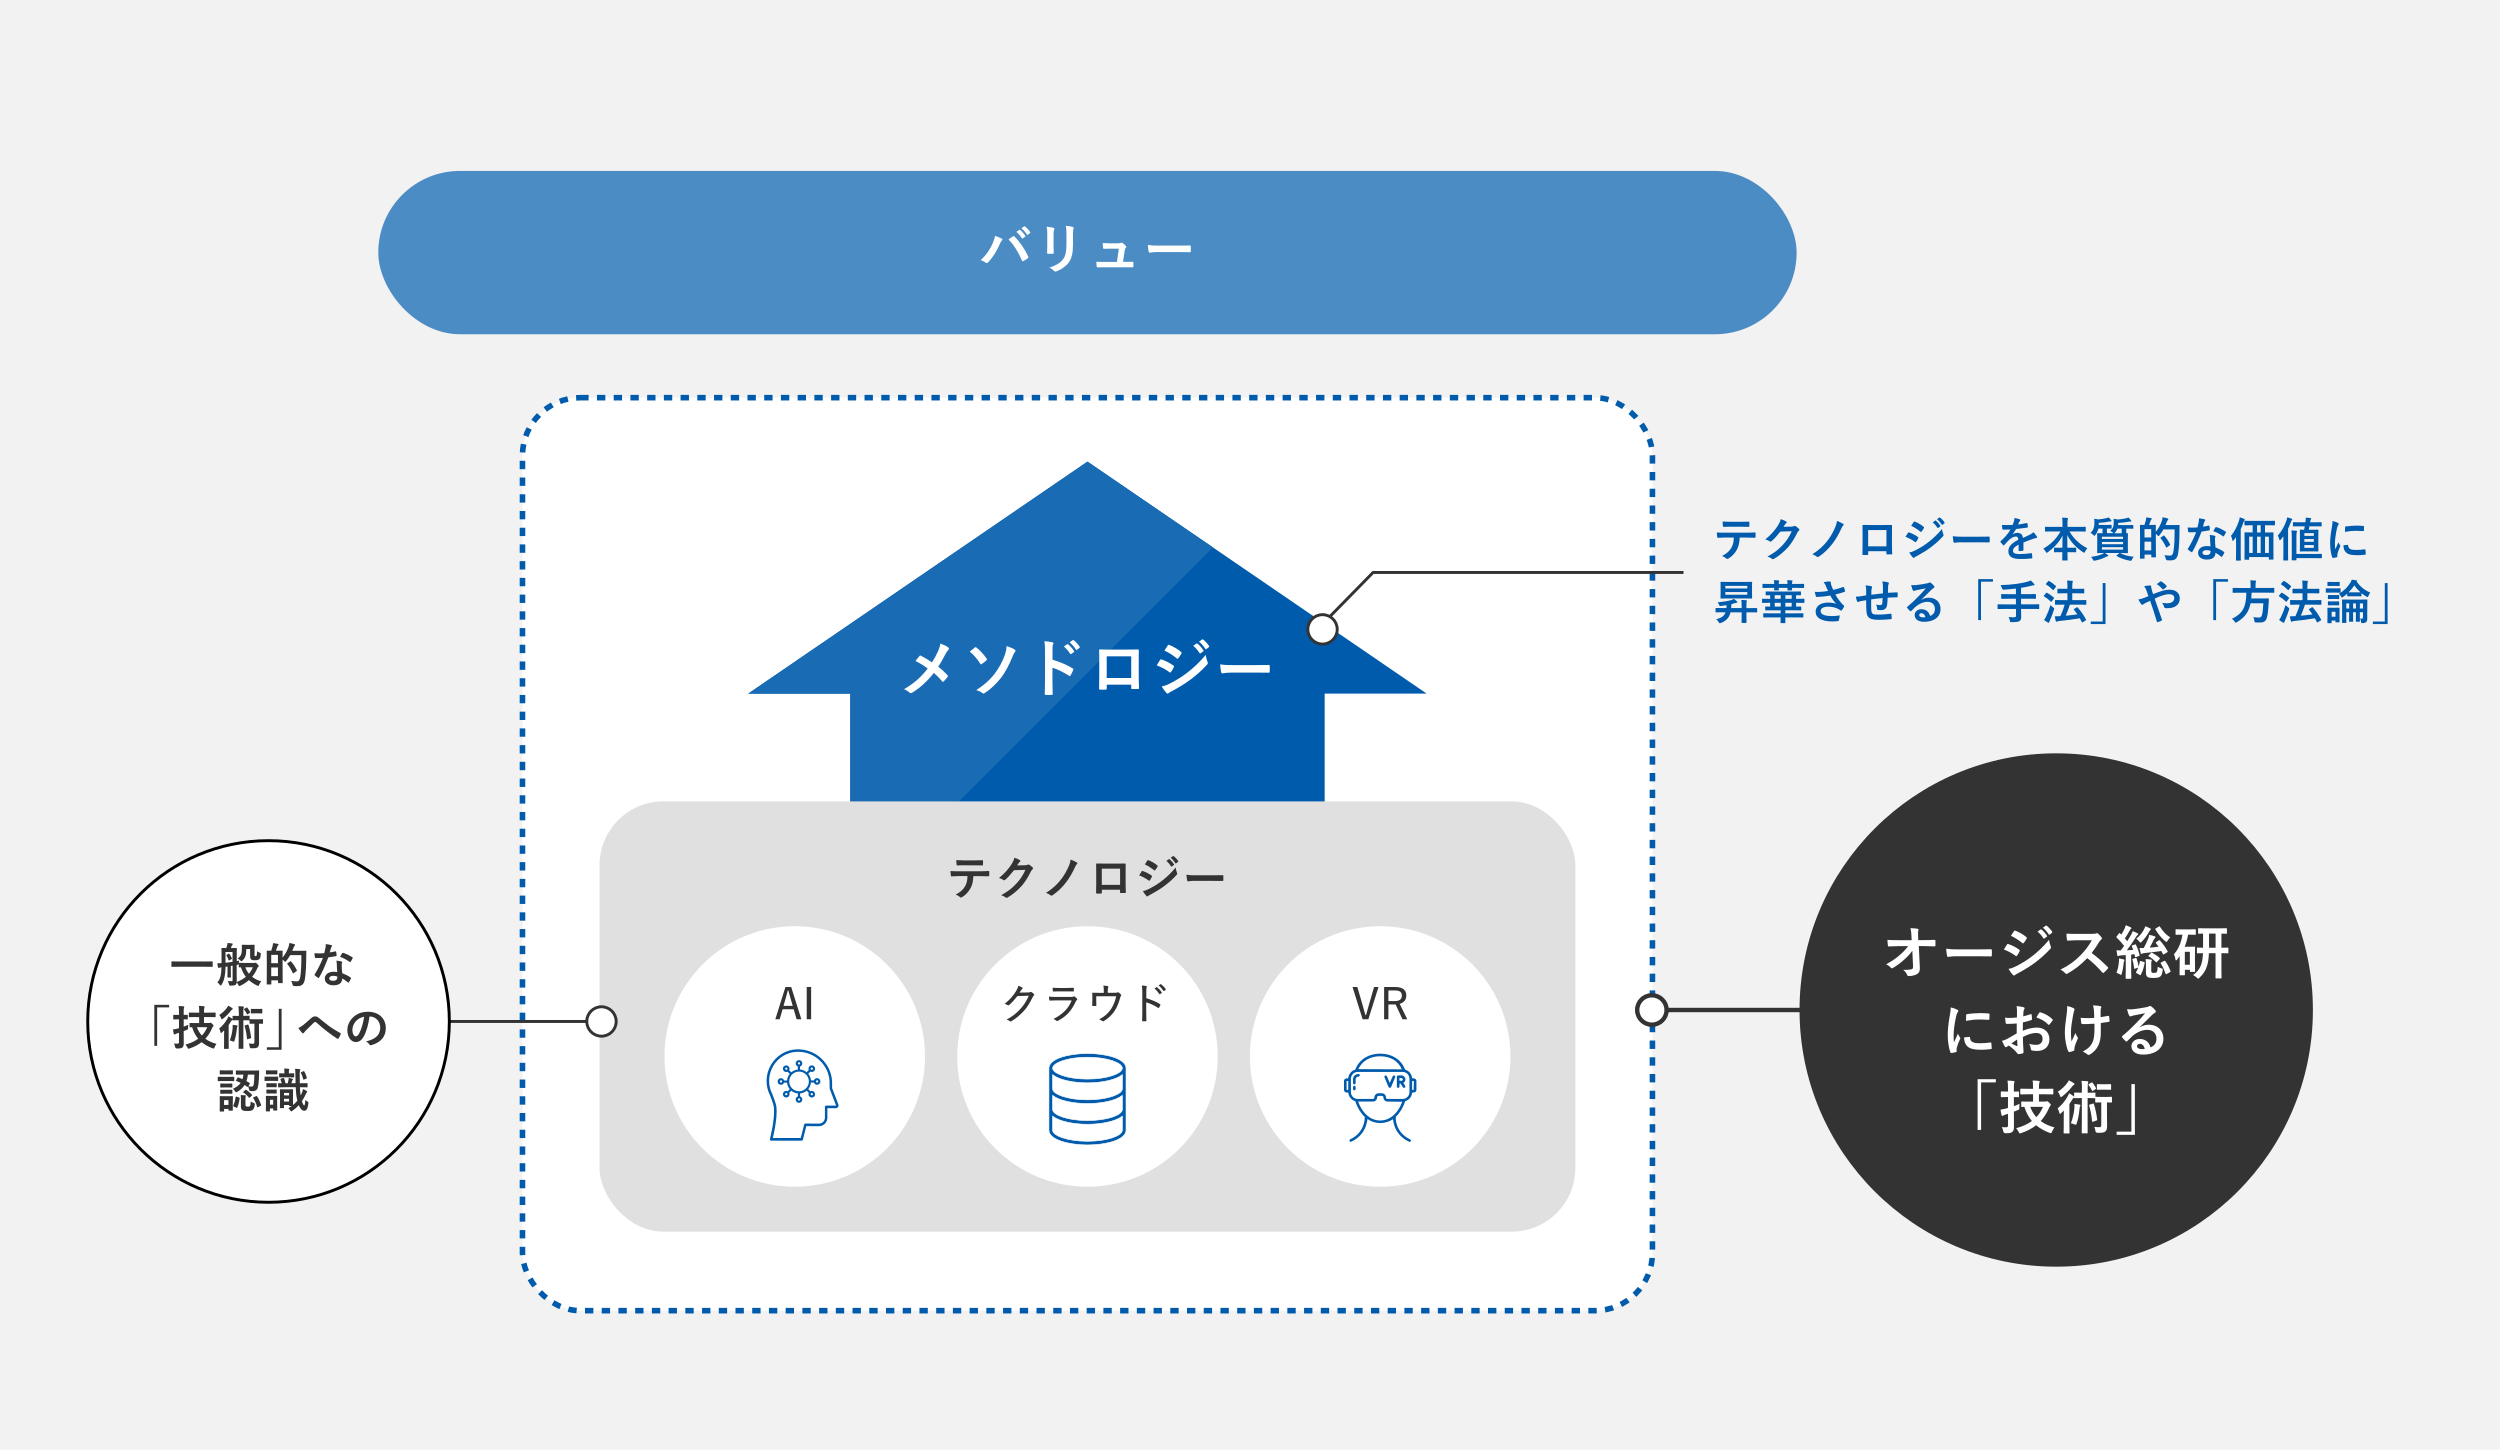
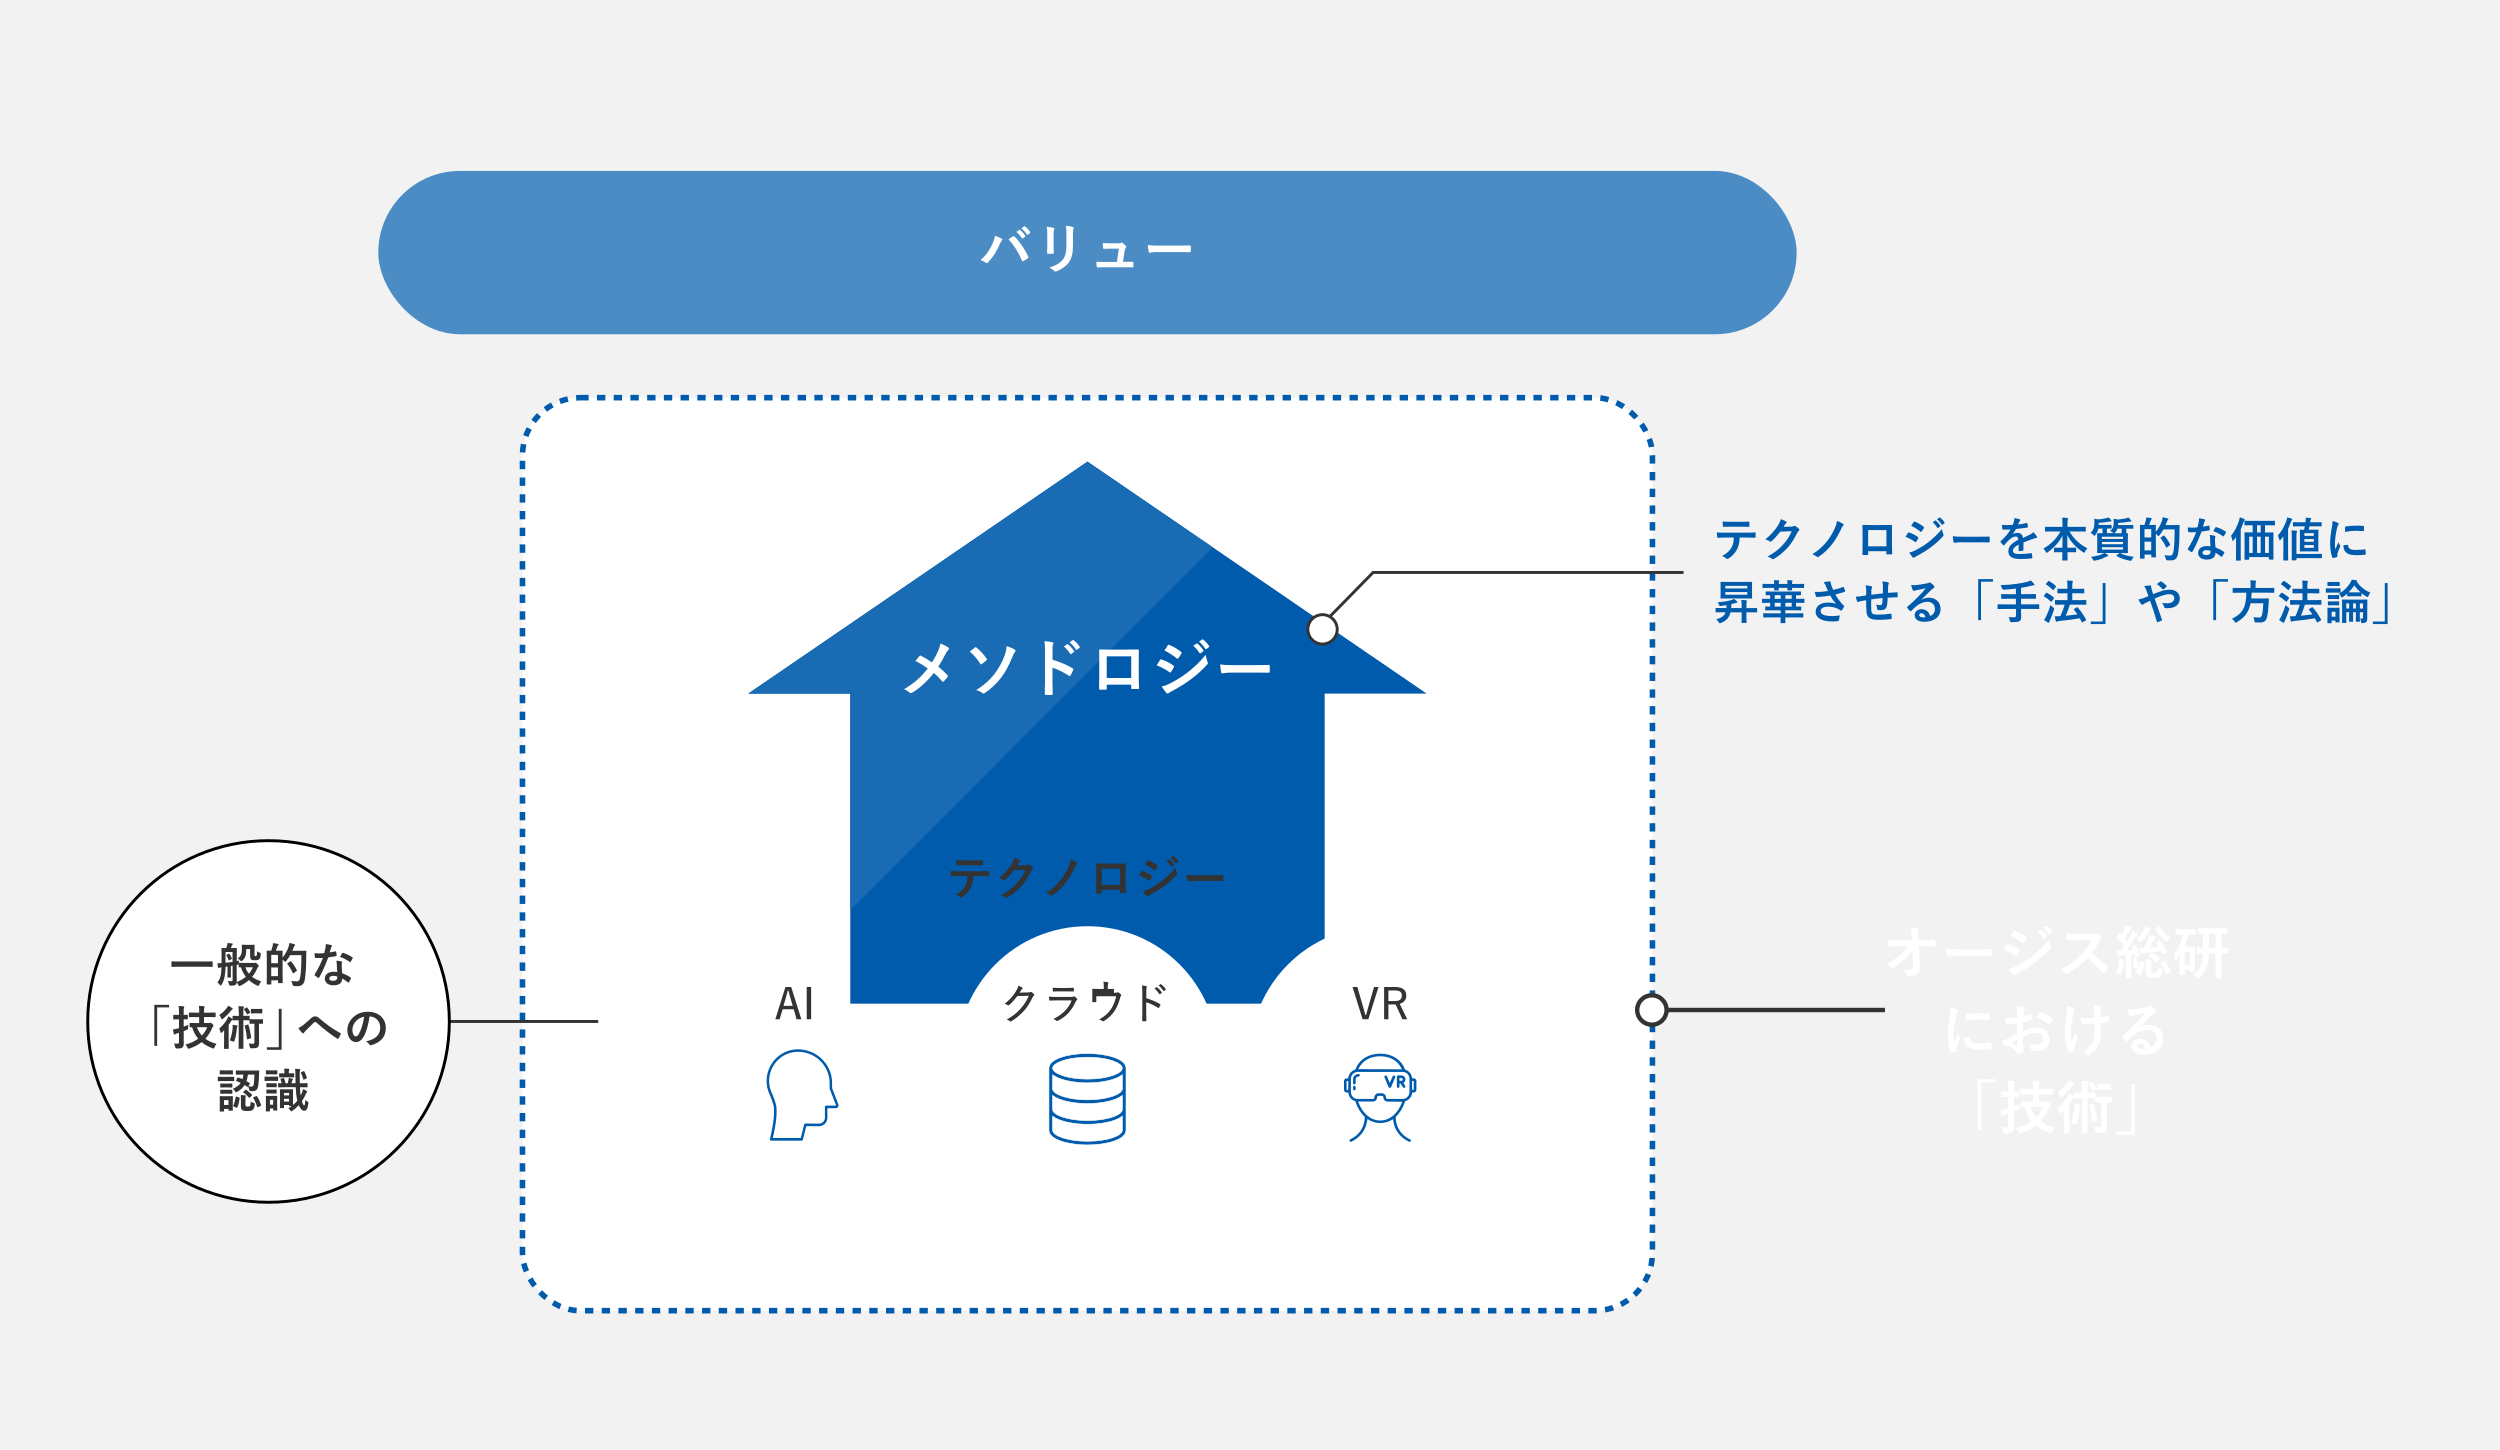
<svg xmlns="http://www.w3.org/2000/svg" id="b" viewBox="0 0 595 345">
  <defs>
    <style>.d{stroke:#fff;stroke-width:.15px;}.d,.e,.f,.g,.h,.i,.j{stroke-miterlimit:10;}.d,.k{fill:#005bac;}.l{fill:#4c8cc5;}.e{stroke:#005bac;stroke-dasharray:1.99 1.99;stroke-width:1.33px;}.e,.f,.g{fill:none;}.f,.g,.i,.j{stroke:#333;}.f,.i{stroke-width:1.05px;}.g,.h,.j{stroke-width:.7px;}.m,.h,.i,.j{fill:#fff;}.h{stroke:#000;}.n{fill:#f2f2f2;}.o{fill:#196bb4;}.p{fill:#333;}.q{fill:#e0e0e0;}</style>
  </defs>
  <g id="c">
    <rect class="n" width="595" height="345" />
    <rect class="m" x="124.35" y="94.65" width="268.93" height="217.29" rx="13.75" ry="13.75" />
    <rect class="e" x="124.35" y="94.65" width="268.93" height="217.29" rx="13.75" ry="13.75" />
    <polyline class="g" points="301.71 161.84 326.8 136.24 400.68 136.24" />
    <polygon class="k" points="258.82 109.87 178.1 165.07 202.37 165.07 202.37 238.87 315.27 238.87 315.27 165.07 339.53 165.07 258.82 109.87" />
    <rect class="l" x="90.03" y="40.68" width="337.57" height="38.87" rx="19.44" ry="19.44" />
    <path class="k" d="M414.05,127.94c-.07,1.25-.22,2-.66,2.85-.45.87-1.25,1.69-1.97,2.11-.12.08-.23.13-.33.13-.08,0-.16-.03-.24-.11-.22-.22-.6-.45-1-.59,1.1-.59,1.76-1.14,2.23-1.99.41-.74.53-1.34.57-2.41h-2.12c-.56,0-1.11.03-1.68.07-.1.01-.13-.07-.15-.21-.06-.31-.09-.74-.09-1.07.63.06,1.25.06,1.9.06h5.02c.87,0,1.52-.02,2.18-.07.11,0,.12.07.12.22.01.15.01.72,0,.86,0,.14-.07.19-.17.19-.58-.02-1.35-.04-2.12-.04h-1.5ZM411.83,125.35c-.51,0-.96.02-1.59.04-.15,0-.18-.06-.19-.19-.03-.27-.04-.67-.08-1.07.78.04,1.35.06,1.86.06h2.5c.63,0,1.33-.01,1.89-.04.11,0,.13.07.13.21.02.27.02.55,0,.82,0,.16-.02.21-.14.21-.6-.02-1.26-.03-1.88-.03h-2.5Z" />
    <path class="k" d="M426.46,125.32c.29-.01.44-.06.56-.13.04-.03.09-.04.15-.04s.11.02.18.07c.28.18.54.39.76.6.1.09.15.18.15.26,0,.09-.06.17-.13.23-.16.12-.27.28-.37.48-.75,1.52-1.46,2.61-2.21,3.46-.96,1.08-2.29,2.17-3.4,2.79-.07.04-.12.06-.18.06-.09,0-.17-.04-.26-.12-.28-.22-.63-.39-1.06-.51,1.75-.96,2.63-1.67,3.72-2.85.88-.98,1.4-1.74,2.07-3.18l-2.71.08c-.92,1.13-1.48,1.77-2.11,2.29-.08.08-.16.12-.23.12-.06,0-.11-.02-.17-.07-.28-.2-.69-.4-1.07-.48,1.45-1.19,2.31-2.23,3.01-3.32.37-.63.54-.97.66-1.51.64.22,1.06.41,1.31.59.08.06.11.12.11.19s-.03.13-.12.19c-.11.07-.19.19-.28.3-.12.19-.23.36-.37.56l2.01-.04Z" />
    <path class="k" d="M438.66,124.66c.09.06.13.12.13.19s-.03.12-.08.19c-.2.2-.3.38-.48.76-.54,1.23-1.38,2.66-2.07,3.55-.95,1.24-2.09,2.37-3.29,3.14-.08.06-.16.09-.24.09s-.16-.03-.23-.1c-.27-.2-.65-.42-1.06-.57,1.58-.98,2.71-2.06,3.61-3.24.73-.94,1.35-2.04,1.85-3.22.21-.55.32-.82.4-1.46.53.2,1.04.42,1.45.68Z" />
    <path class="k" d="M444.63,131.21v.66c0,.19-.04.21-.25.22-.28.01-.6.01-.88,0-.19-.01-.25-.03-.24-.17.01-.58.03-1.38.03-2.23v-2.74c0-.6.01-1.21-.02-1.86,0-.11.04-.16.12-.16.59.03,1.25.03,2,.03h2.66c.73,0,1.58,0,2.1-.02.12,0,.16.06.15.22,0,.55-.01,1.15-.01,1.81v2.67c0,.97.03,1.52.06,2.12,0,.16-.06.19-.21.19-.34.01-.69.01-1.03,0-.13,0-.15-.02-.15-.18v-.59h-4.34ZM448.97,126.16h-4.35v3.86h4.35v-3.86Z" />
    <path class="k" d="M454.1,126.81c.06-.08.11-.13.21-.11.84.28,1.51.64,2.15,1.1.08.06.12.1.12.17,0,.03-.02.08-.04.12-.12.3-.31.59-.49.85-.06.07-.1.11-.15.11s-.08-.02-.13-.07c-.72-.53-1.44-.9-2.26-1.22.28-.45.46-.77.59-.95ZM455.91,130.96c1.06-.56,1.98-1.08,3.06-1.94.9-.68,2.09-1.76,3.22-3.12.07.49.16.77.32,1.25.03.08.06.15.06.21,0,.09-.03.17-.12.26-1.04,1.12-1.74,1.73-2.84,2.58-.97.74-2.01,1.38-3.34,2.1-.27.14-.54.27-.65.38-.07.07-.12.09-.18.09-.08,0-.16-.04-.22-.13-.23-.23-.54-.67-.83-1.14.47-.09.86-.21,1.52-.55ZM455.45,124.24c.08-.13.15-.16.28-.09.72.29,1.49.7,2.1,1.24.07.04.09.1.09.15s-.01.09-.04.15c-.16.28-.38.64-.57.84-.03.06-.08.07-.11.07-.06,0-.11-.03-.17-.08-.58-.48-1.45-1.05-2.17-1.38.19-.29.4-.6.59-.9ZM460.57,123.89c.06-.04.1-.03.17.02.35.27.75.72,1.06,1.2.04.07.04.12-.03.18l-.47.35c-.08.06-.13.04-.19-.03-.34-.51-.69-.94-1.13-1.3l.59-.41ZM461.57,123.17c.07-.04.1-.03.17.02.41.31.82.76,1.06,1.15.04.07.06.13-.03.2l-.45.35c-.09.07-.15.03-.19-.03-.3-.48-.66-.91-1.12-1.29l.56-.4Z" />
    <path class="k" d="M466.83,129.06c-1.11,0-1.53.13-1.64.13-.13,0-.22-.07-.26-.23-.06-.26-.12-.78-.17-1.35.73.11,1.29.13,2.42.13h3.6c.85,0,1.71-.02,2.57-.03.17-.01.2.02.2.16.02.34.02.72,0,1.05,0,.13-.04.18-.2.17-.84-.01-1.67-.02-2.49-.02h-4.03Z" />
    <path class="k" d="M481.58,130.9c0,.12-.07.18-.21.2s-.48.06-.79.06c-.1,0-.15-.07-.15-.18,0-.4,0-.96.01-1.37-1,.51-1.35.95-1.35,1.49,0,.47.38.77,1.55.77,1.03,0,1.92-.1,2.79-.22.1-.01.15.02.16.12.06.26.1.65.1.92.01.13-.03.21-.12.21-.96.12-1.69.14-2.77.14-1.83,0-2.81-.55-2.81-1.84,0-1.07.67-1.86,2.36-2.73-.03-.57-.17-.79-.67-.77-.53.02-1.03.36-1.54.81-.48.47-.76.79-1.12,1.22-.06.07-.09.1-.13.1-.03,0-.08-.03-.12-.08-.16-.16-.49-.5-.64-.74-.03-.04-.04-.08-.04-.1,0-.04.02-.08.08-.12.86-.77,1.69-1.66,2.34-2.77-.53.02-1.13.03-1.79.03-.1,0-.13-.06-.16-.18-.03-.18-.08-.59-.11-.93.85.04,1.72.03,2.57-.01.12-.3.22-.57.33-.96.04-.19.08-.38.08-.68.49.08.98.2,1.27.31.09.03.13.11.13.19,0,.06-.02.12-.08.17-.07.06-.13.16-.19.27-.07.16-.12.3-.26.6.68-.08,1.37-.19,2.04-.35.12-.02.16.01.18.11.06.22.1.48.11.81.01.11-.03.16-.19.18-.84.12-1.8.25-2.62.33-.26.41-.5.83-.84,1.24v.02c.37-.24.83-.35,1.13-.35.74,0,1.25.33,1.36,1.21.44-.2,1.07-.49,1.64-.78.21-.11.57-.31.85-.6.37.39.66.78.78.98.07.1.09.18.09.25,0,.09-.06.13-.17.16-.24.03-.46.09-.68.17-.73.26-1.45.5-2.4.9v1.8Z" />
    <path class="k" d="M488.26,126.49c-1.02,0-1.36.02-1.43.02-.11,0-.12-.01-.12-.12v-.89c0-.11.01-.12.12-.12.07,0,.41.02,1.43.02h2.61v-.75c0-.64-.01-1.02-.08-1.45.4.01.84.03,1.23.08.1.01.17.06.17.11,0,.1-.04.2-.07.29-.03.15-.06.35-.06.94v.78h2.79c1.02,0,1.38-.02,1.44-.02.11,0,.12.01.12.12v.89c0,.11-.01.12-.12.12-.07,0-.42-.02-1.44-.02h-2.32c1.01,1.72,2.45,3.09,4.26,3.99-.2.21-.39.49-.55.81-.09.18-.13.27-.21.27-.04,0-.12-.04-.24-.12-1.57-1.04-2.91-2.35-3.78-4.09,0,.93.02,2.02.03,3.02h.58c.98,0,1.31-.02,1.38-.02.12,0,.13.01.13.12v.85c0,.11-.01.12-.13.12-.07,0-.39-.02-1.38-.02h-.56c.01.95.03,1.68.03,1.87,0,.1-.01.11-.12.11h-1.04c-.11,0-.12-.01-.12-.11,0-.19.01-.92.03-1.87h-.48c-.98,0-1.31.02-1.38.02-.11,0-.12-.01-.12-.12v-.85c0-.11.01-.12.12-.12.07,0,.39.02,1.38.02h.49c.02-.95.03-1.98.03-2.9-.81,1.62-2.12,2.97-3.52,3.97-.12.09-.2.13-.26.13-.07,0-.12-.07-.21-.25-.17-.31-.35-.55-.58-.75,1.57-.85,3.12-2.3,4.08-4.08h-2.15Z" />
    <path class="k" d="M503.08,126.91c-.06-.02-.1-.06-.17-.12-.2-.18-.45-.31-.69-.42.67-.58.85-1.05.85-1.92,0-.4,0-.75-.04-.98.39.04.67.1,1.01.18.7-.06,1.48-.18,2-.3.19-.06.36-.11.53-.19.24.2.38.38.59.65.06.07.1.13.1.21,0,.06-.03.11-.13.11-.12,0-.26-.01-.45.02-.74.16-1.53.25-2.56.31v.38s-.01.09-.01.13h1.98c1.08,0,1.46-.02,1.53-.02.1,0,.11.01.11.13v.64c0,.11-.01.12-.11.12-.07,0-.45-.02-1.53-.02h-.04v.54c0,.25,0,.42.01.55.15,0,.24-.01.27-.01.11,0,.12.01.12.12,0,.08-.02.4-.02,1.14v2.23c0,.74.02,1.06.02,1.13,0,.12-.01.13-.12.13-.08,0-.47-.02-1.55-.02h-.19c.9.49,1.97.76,3.23.88-.16.2-.3.44-.41.67-.1.21-.15.29-.26.29-.06,0-.13-.01-.26-.03-1.13-.2-2.3-.6-3.13-1.12-.11-.07-.1-.08.03-.17l.65-.53h-3.48c.23.13.46.26.67.43.11.08.15.12.15.17,0,.08-.04.13-.17.16-.12.03-.25.1-.44.19-.62.31-1.51.66-2.54.85-.11.02-.19.03-.25.03-.12,0-.16-.06-.27-.28-.1-.21-.25-.42-.44-.64,1.01-.11,2.07-.37,2.72-.67.13-.07.26-.13.39-.24-1.08,0-1.47.02-1.53.02-.12,0-.13-.01-.13-.13,0-.07.02-.39.02-1.13v-2.23c0-.74-.02-1.06-.02-1.14,0-.11.01-.12.13-.12.06,0,.37.02,1.15.02,0-.12.01-.3.01-.55v-.55h-1c-.11.5-.33,1-.71,1.5-.1.15-.15.22-.21.22-.06,0-.12-.07-.25-.19-.22-.22-.45-.39-.69-.53.77-.67.92-1.48.92-2.44,0-.35-.01-.66-.06-.91.37.04.68.09,1.01.16.72-.06,1.35-.17,1.88-.3.19-.03.38-.1.53-.19.24.19.39.38.6.65.06.07.11.13.11.21,0,.06-.06.12-.17.12-.1,0-.24-.01-.43.03-.76.16-1.43.24-2.44.3v.5h1.6c.97,0,1.29-.02,1.35-.02.11,0,.12.01.12.13v.64c0,.11-.01.12-.12.12-.06,0-.32-.01-1-.02v.55c0,.25,0,.42.01.55h1.6ZM500.25,127.74v.53h5.03v-.53h-5.03ZM505.29,129.52v-.54h-5.03v.54h5.03ZM505.29,130.23h-5.03v.57h5.03v-.57ZM503.94,125.82c-.11.31-.28.63-.53.91-.08.1-.15.17-.2.19h1.74c0-.12.01-.3.01-.56v-.54h-1.03Z" />
    <path class="k" d="M511.84,124.94c.79,0,1.05-.02,1.13-.02.11,0,.12.01.12.12,0,.06-.02.45-.02,1.54.73-.86,1.15-1.76,1.43-2.53.09-.29.17-.6.21-.95.43.08.91.19,1.11.27.15.04.24.1.24.18,0,.09-.01.12-.11.22-.09.08-.19.26-.3.57-.08.21-.17.41-.26.62h2.09c.81,0,1.06-.02,1.13-.02.11,0,.13.02.13.13-.02.31-.02.62-.02.93-.01,2.57-.09,4.19-.32,5.67-.18,1.14-.64,1.68-1.69,1.7-.25,0-.56.01-.85-.01q-.32-.02-.4-.38c-.08-.3-.2-.64-.32-.86.6.09.98.12,1.43.11.4,0,.59-.37.71-.96.21-1.21.28-2.94.28-5.27h-2.66c-.27.47-.58.94-.95,1.4-.11.13-.18.2-.24.2s-.11-.07-.23-.2c-.12-.12-.26-.25-.39-.35v2.31c0,2.61.02,3.1.02,3.17,0,.11-.01.12-.12.12h-.86c-.11,0-.12-.01-.12-.12v-.54h-1.6v.85c0,.12-.01.13-.13.13h-.85c-.11,0-.12-.01-.12-.13,0-.07.02-.59.02-3.31v-1.93c0-1.95-.02-2.48-.02-2.56,0-.11.01-.12.12-.12.07,0,.3.02.95.02.13-.39.27-.82.35-1.17.04-.21.07-.38.09-.64.4.04.82.11,1.15.18.1.02.16.08.16.15,0,.08-.02.11-.1.18-.07.06-.12.16-.16.25-.12.34-.25.72-.38,1.06h.38ZM510.39,125.94v1.98h1.6v-1.98h-1.6ZM511.99,130.99v-2.07h-1.6v2.07h1.6ZM514.9,127.49c.06-.03.09-.06.12-.06.02,0,.04.02.09.07.55.59,1.02,1.36,1.38,2.07.06.11.04.14-.09.23l-.69.48c-.06.04-.09.07-.11.07-.03,0-.06-.03-.08-.1-.37-.82-.79-1.52-1.31-2.16-.07-.09-.06-.11.08-.2l.62-.4Z" />
    <path class="k" d="M525.67,125.1c.1-.03.15-.03.17.09.06.28.09.62.1.91,0,.1-.04.12-.13.13-.6.12-1.15.2-1.85.3-.72,1.89-1.38,3.43-2.18,4.8-.04.08-.08.11-.12.11-.03,0-.08-.02-.13-.06-.26-.16-.58-.39-.77-.57-.06-.04-.08-.08-.08-.12,0-.03.01-.08.06-.13.84-1.39,1.43-2.56,1.94-3.9-.42.02-.77.02-1.12.02-.25,0-.34,0-.62-.01-.11,0-.13-.03-.16-.18-.06-.21-.09-.58-.11-.95.46.03.72.04,1.04.04.44,0,.77-.01,1.29-.06.13-.47.21-.85.29-1.25.07-.39.07-.56.07-.91.48.07.96.13,1.31.24.11.02.18.09.18.17,0,.09-.03.15-.1.21-.07.09-.11.19-.18.41-.08.27-.17.62-.27.95.44-.04.95-.15,1.39-.25ZM525.99,128.1c-.01-.3-.02-.48-.09-.79.55.06.84.1,1.22.21.1.02.16.08.16.18,0,.02-.02.1-.07.24s-.06.27-.04.46c0,.66.03,1.14.12,1.9.81.32,1.35.57,2.01,1.04.11.08.12.12.07.23-.17.35-.32.63-.51.91-.03.06-.07.08-.1.08s-.07-.02-.11-.07c-.49-.42-.91-.67-1.36-.94,0,1.12-.81,1.63-2.08,1.63s-2.06-.63-2.06-1.59.81-1.63,2.07-1.63c.21,0,.53.01.88.07-.07-.72-.09-1.4-.1-1.92ZM525.19,130.92c-.56,0-1,.22-1,.65,0,.36.31.54.95.54s.97-.32.97-.79c0-.1,0-.16-.01-.22-.27-.09-.57-.17-.92-.17ZM527.27,125.54c.07-.11.12-.12.23-.08.66.18,1.54.63,2.19,1.05.07.04.1.08.1.12,0,.03-.01.08-.04.13-.11.25-.31.59-.47.83-.03.06-.07.08-.1.08s-.06-.01-.1-.04c-.66-.45-1.46-.94-2.32-1.22.19-.33.36-.67.5-.87Z" />
    <path class="k" d="M532.17,129.24c0-.4,0-.91.01-1.39-.17.25-.36.48-.56.73-.09.1-.16.16-.2.16-.07,0-.1-.07-.12-.19-.07-.38-.2-.78-.33-1.02.86-1.01,1.46-2.24,1.91-3.6.08-.27.15-.53.18-.81.37.11.72.22,1.03.38.11.04.18.1.18.2,0,.08-.06.13-.12.2-.08.07-.12.17-.22.45-.2.57-.4,1.1-.64,1.6v5.66c0,1.08.02,1.63.02,1.69,0,.11-.01.12-.12.12h-.91c-.11,0-.12-.01-.12-.12,0-.07.02-.6.02-1.69v-2.37ZM535.83,125.01c-1.1,0-1.46.02-1.53.02-.11,0-.12-.01-.12-.12v-.83c0-.12.01-.13.12-.13.07,0,.44.02,1.53.02h3.96c1.1,0,1.47-.02,1.53-.02.11,0,.12.01.12.13v.83c0,.11-.01.12-.12.12-.07,0-.44-.02-1.53-.02h-.72v1.72h.35c1.08,0,1.48-.02,1.55-.02.11,0,.12.01.12.12,0,.07-.02.5-.02,1.83v1.95c0,1.97.02,2.38.02,2.45,0,.11-.01.12-.12.12h-.87c-.11,0-.12-.01-.12-.12v-.47h-4.69v.51c0,.11-.01.12-.12.12h-.86c-.11,0-.12-.01-.12-.12,0-.07.02-.48.02-2.46v-1.77c0-1.54-.02-1.97-.02-2.05,0-.11.01-.12.12-.12.07,0,.45.02,1.53.02h.29v-1.72h-.3ZM536.14,131.6v-3.88h-.84v3.88h.84ZM538.04,126.73v-1.72h-.86v1.72h.86ZM538.04,131.6v-3.88h-.86v3.88h.86ZM539.08,127.72v3.88h.91v-3.88h-.91Z" />
    <path class="k" d="M543.43,129.14c0-.42,0-.96.01-1.48-.2.27-.41.54-.64.79-.09.1-.15.16-.2.16-.04,0-.09-.07-.12-.2-.09-.33-.22-.72-.36-.94.89-1,1.57-2.19,2.04-3.56.09-.27.16-.51.19-.78.36.09.69.18,1.03.31.12.04.18.08.18.17,0,.08-.03.12-.11.2-.08.07-.13.17-.23.46-.2.55-.43,1.07-.66,1.57v5.73c0,1.1.02,1.64.02,1.7,0,.11-.01.12-.12.12h-.93c-.1,0-.11-.01-.11-.12,0-.07.02-.6.02-1.7v-2.43ZM545.44,127.68c0-.68-.02-1.03-.08-1.45.42.01.75.03,1.15.08.11.01.19.08.19.15,0,.08-.04.15-.08.25-.04.12-.07.32-.07.97v4.16h4.47c1.05,0,1.4-.02,1.47-.02.11,0,.12.01.12.13v.79c0,.11-.01.12-.12.12-.07,0-.41-.02-1.47-.02h-4.47v.4c0,.11-.01.12-.12.12h-.89c-.11,0-.12-.01-.12-.12,0-.07.02-.41.02-1.19v-4.37ZM547.36,125.26c-1.1,0-1.47.02-1.53.02-.11,0-.11-.01-.11-.13v-.76c0-.1,0-.11.11-.11.07,0,.44.02,1.53.02h1.33l.04-.32c.03-.3.06-.58.04-.79.39.02.77.06,1.13.1.11,0,.17.07.17.13,0,.06-.03.12-.08.18-.06.08-.1.17-.12.32-.02.12-.04.26-.06.38h1.1c1.1,0,1.45-.02,1.52-.02.11,0,.12.01.12.11v.76c0,.12-.01.13-.12.13-.07,0-.42-.02-1.52-.02h-1.26c-.04.28-.11.55-.17.82h.92c.88,0,1.19-.02,1.25-.02.12,0,.13.01.13.12,0,.07-.02.42-.02,1.22v2.52c0,.79.02,1.14.02,1.21,0,.11-.01.12-.13.12-.07,0-.37-.02-1.25-.02h-1.66c-.88,0-1.19.02-1.26.02-.11,0-.12-.01-.12-.12,0-.08.02-.41.02-1.21v-2.52c0-.79-.02-1.14-.02-1.22,0-.11.01-.12.12-.12.07,0,.3.02.89.02.07-.29.11-.56.17-.82h-1.19ZM548.44,127.53h2.25v-.64h-2.25v.64ZM550.69,128.95v-.65h-2.25v.65h2.25ZM550.69,129.73h-2.25v.66h2.25v-.66Z" />
    <path class="k" d="M556.36,124.41c.19.1.26.17.26.27,0,.08-.02.11-.17.34-.11.2-.17.36-.27.79-.31,1.39-.47,2.76-.47,3.61,0,.55.02.92.07,1.31.24-.51.44-.88.76-1.67.09.28.24.46.39.7.03.06.08.12.08.17,0,.08-.02.12-.06.18-.26.58-.47,1.06-.64,1.69-.02.07-.03.19-.03.35,0,.13.02.22.02.31,0,.08-.04.12-.15.15-.28.08-.59.15-.92.18-.08.01-.12-.04-.15-.12-.31-.78-.51-2.2-.51-3.33,0-1.01.12-2.23.38-3.67.15-.83.2-1.2.2-1.67.5.12.86.24,1.2.41ZM558.75,129.67c.09-.01.11.04.11.17.07.77.6,1.05,1.82,1.05.84,0,1.39-.06,2.14-.15.11-.01.13,0,.16.15.03.24.07.67.07.96,0,.13,0,.15-.19.17-.76.09-1.3.12-1.82.12-1.66,0-2.43-.27-2.91-.93-.28-.36-.39-.93-.39-1.45l1.02-.09ZM558.12,125.49c.01-.13.04-.17.16-.19.66-.12,1.91-.2,2.43-.2.67,0,1.19.02,1.66.07.24.01.26.03.26.15,0,.34,0,.64-.02.95-.01.1-.04.15-.15.13-.67-.04-1.25-.07-1.82-.07-.75,0-1.48.07-2.54.26.01-.63.01-.91.03-1.1Z" />
    <path class="k" d="M409.83,145.72c-1,0-1.34.02-1.41.02-.11,0-.12-.01-.12-.12v-.8c0-.11.01-.12.12-.12.07,0,.41.02,1.41.02h1.06c.02-.21.03-.45.03-.69-.41.07-.85.13-1.31.18-.33.04-.36.03-.45-.22-.09-.26-.22-.48-.35-.65,1.5-.13,2.46-.28,3.32-.55.23-.08.41-.16.56-.25.26.18.51.4.73.62.08.08.1.11.1.17s-.07.11-.2.12c-.15.01-.28.07-.45.11-.26.08-.51.16-.79.22-.01.33-.02.65-.06.94h2.49v-.31c0-.71-.01-1.08-.08-1.63.44.01.78.03,1.16.08.11.01.17.04.17.11,0,.1-.04.17-.07.27-.03.15-.04.43-.04,1.16v.33h1.02c1,0,1.34-.02,1.41-.02.11,0,.12.01.12.12v.8c0,.11-.01.12-.12.12-.07,0-.41-.02-1.41-.02h-1.02v1.06c0,.86.02,1.29.02,1.35,0,.11-.01.12-.13.12h-.93c-.11,0-.12-.01-.12-.12,0-.08.02-.49.02-1.35v-1.06h-2.65c-.29,1.23-.96,2.02-2.29,2.53-.12.04-.2.08-.26.08-.09,0-.14-.07-.26-.27-.16-.27-.35-.48-.59-.67,1.26-.36,1.91-.79,2.21-1.67h-.86ZM415.33,138.5c1.08,0,1.48-.02,1.55-.02.11,0,.12.01.12.12,0,.07-.02.37-.02,1.04v1.64c0,.68.02.97.02,1.04,0,.12-.01.13-.12.13-.08,0-.47-.02-1.55-.02h-4.18c-1.1,0-1.49.02-1.55.02-.11,0-.12-.01-.12-.13,0-.07.02-.36.02-1.04v-1.64c0-.67-.02-.96-.02-1.04,0-.11.01-.12.12-.12.07,0,.46.02,1.55.02h4.18ZM410.63,139.43v.63h5.23v-.63h-5.23ZM415.86,140.91h-5.23v.64h5.23v-.64Z" />
    <path class="k" d="M421.21,146.94c-1.02,0-1.38.02-1.44.02-.11,0-.12-.01-.12-.12v-.77c0-.11.01-.12.12-.12.07,0,.42.02,1.44.02h2.59v-.72h-2.05c-1.07,0-1.44.02-1.51.02-.11,0-.12-.01-.12-.12v-.7c0-.09.01-.1.12-.1.06,0,.33.02,1.06.02v-.9h-.43c-.98,0-1.32.02-1.39.02-.1,0-.11-.01-.11-.13v-.74c0-.11.01-.12.11-.12.07,0,.4.02,1.39.02h.43v-.86c-.65.01-.88.02-.94.02-.12,0-.13-.01-.13-.12v-.68c0-.11.01-.12.13-.12.07,0,.44.02,1.51.02h5.12c1.07,0,1.44-.02,1.51-.02.12,0,.13.01.13.12v.68c0,.11-.01.12-.13.12-.06,0-.33-.01-1.03-.02v.86h.48c.98,0,1.32-.02,1.39-.02.1,0,.11.01.11.12v.74c0,.12-.01.13-.11.13-.07,0-.4-.02-1.39-.02h-.48v.9c.76,0,1.05-.02,1.11-.02.11,0,.12.01.12.12v.68c0,.11-.01.12-.12.12-.07,0-.43-.02-1.51-.02h-2.17v.72h2.74c1.02,0,1.38-.02,1.44-.02.11,0,.12.01.12.12v.77c0,.11-.01.12-.12.12-.07,0-.42-.02-1.44-.02h-2.74c0,.83.02,1.19.02,1.24,0,.11-.01.12-.12.12h-.92c-.1,0-.11-.01-.11-.12,0-.07.02-.41.02-1.24h-2.59ZM422.26,138.98c-.01-.35-.02-.65-.07-.91.4.01.79.03,1.12.08.1.01.16.04.16.11,0,.06-.01.09-.06.17-.04.07-.07.23-.07.55h2.08c0-.35-.01-.65-.07-.92.41.01.79.04,1.12.08.1.01.17.06.17.11s-.02.1-.07.17c-.04.07-.07.25-.07.56h1.34c1,0,1.34-.02,1.41-.02.11,0,.12.01.12.13v.73c0,.11-.01.12-.12.12-.07,0-.41-.02-1.41-.02h-1.34c0,.25.02.44.02.48,0,.1-.01.11-.12.11h-.87c-.12,0-.13-.01-.13-.11,0-.04.01-.24.02-.48h-2.08c0,.26.02.45.02.49,0,.1-.01.11-.13.11h-.87c-.11,0-.12-.01-.12-.11,0-.06.01-.25.02-.49h-1.26c-1.01,0-1.34.02-1.41.02-.11,0-.12-.01-.12-.12v-.73c0-.12.01-.13.12-.13.07,0,.4.02,1.41.02h1.26ZM423.81,142.52v-.86h-1.43v.86h1.43ZM423.81,144.37v-.9h-1.43v.9h1.43ZM426.42,142.52v-.86h-1.51v.86h1.51ZM426.42,144.37v-.9h-1.51v.9h1.51Z" />
    <path class="k" d="M434.58,139.47c-.16-.32-.27-.56-.56-.91.55-.1,1.03-.18,1.33-.18s.38.08.38.24c0,.1-.01.21.01.31.03.13.08.29.18.56.13.34.24.6.38.91,1.02-.24,1.76-.47,2.34-.69.11-.06.15-.04.21.08.11.21.21.6.28.86.03.11-.01.17-.09.19-.54.2-1.19.4-2.23.65.46.83,1.02,1.59,1.71,2.36.09.09.19.17.29.25.07.06.11.09.11.15,0,.08-.03.13-.07.19-.08.19-.3.55-.44.73-.09.12-.15.17-.22.17-.06,0-.09-.02-.18-.09-.14-.1-.25-.18-.46-.29-.73-.38-1.54-.57-2.37-.57-1.16,0-1.87.35-1.87,1.05,0,.84,1.02,1.19,2.77,1.19.55,0,1.21-.06,1.79-.16-.04.45-.16.95-.24,1.2-.03.11-.08.13-.21.16-.2.03-.77.08-1.24.08-2.64,0-4.06-.84-4.06-2.32,0-1.28,1.1-2.17,2.94-2.17.91,0,1.53.13,1.99.3-.55-.51-1-1.13-1.44-1.98-.7.12-1.35.21-2.16.28-.3.02-.82.06-1.1.06-.1,0-.15-.07-.18-.2-.11-.35-.17-.58-.26-1.01.57.02,1.03.01,1.4-.01.47-.02,1.03-.09,1.77-.21-.19-.4-.35-.73-.53-1.15Z" />
    <path class="k" d="M444.16,140.51c-.02-.57-.04-.75-.16-1.19.56.04,1.06.12,1.34.19.12.02.23.13.23.23,0,.08-.03.16-.07.24-.07.17-.1.31-.11.49-.01.27-.01.69-.02,1.07.77-.1,1.96-.22,2.76-.31.01-.56.01-1.16.01-1.58s-.03-.85-.15-1.28c.68.08,1.07.13,1.35.22.16.04.21.1.21.21,0,.09-.04.18-.07.22-.06.18-.1.31-.11.5-.02.6-.03,1.04-.04,1.57.91-.07,1.58-.1,2.18-.12.09,0,.13.01.13.11.01.3.02.62,0,.92,0,.15-.02.16-.15.16-.74,0-1.49.03-2.23.09-.03.74-.07,1.29-.13,1.72-.12.87-.63,1.24-1.46,1.24-.2,0-.46,0-.69-.03-.18-.01-.22-.09-.22-.29-.02-.37-.09-.65-.25-1.01.37.1.67.13.95.13.3,0,.47-.09.53-.48.04-.35.07-.75.08-1.19-.9.07-1.87.18-2.73.31-.01,1.22-.02,1.89.02,2.53.07.92.31,1.1,1.68,1.1,1,0,2.07-.1,2.9-.22.17-.01.2.01.22.15.04.23.07.73.07.94,0,.13-.04.19-.15.2-.51.08-1.9.17-2.81.17-2.26,0-2.92-.47-3.05-1.94-.06-.6-.08-1.54-.08-2.73-.57.08-.93.15-1.35.23-.12.03-.3.08-.5.17-.14.07-.22.02-.29-.12-.13-.28-.26-.74-.31-1.12.23,0,.72-.04,1.2-.11.31-.04.85-.15,1.26-.21v-1.2Z" />
    <path class="k" d="M457.3,142.75c.63-.36,1.15-.5,1.78-.5,1.63,0,2.77,1.07,2.77,2.68,0,1.87-1.51,3.06-3.9,3.06-1.41,0-2.26-.6-2.26-1.64,0-.75.71-1.36,1.58-1.36,1.05,0,1.82.56,2.1,1.63.78-.36,1.14-.85,1.14-1.7,0-1.02-.72-1.69-1.76-1.69-.93,0-1.96.41-2.86,1.19-.32.29-.64.62-.97.95-.08.08-.13.12-.19.12-.04,0-.1-.03-.17-.1-.23-.2-.48-.49-.66-.73-.07-.09-.03-.17.06-.26.87-.71,1.64-1.42,2.65-2.47.69-.72,1.22-1.28,1.73-1.91-.67.12-1.47.28-2.16.43-.15.03-.29.07-.47.13-.06.02-.17.06-.22.06-.11,0-.19-.06-.25-.19-.13-.26-.23-.57-.39-1.21.34.04.71.04,1.04.02.68-.07,1.67-.21,2.54-.38.28-.06.5-.11.62-.17.06-.03.16-.09.21-.09.11,0,.18.03.26.09.34.26.56.48.75.72.09.1.12.18.12.27,0,.11-.07.21-.19.27-.19.09-.28.17-.49.36-.82.79-1.57,1.58-2.42,2.39v.03ZM457.31,145.94c-.32,0-.54.19-.54.42,0,.35.3.58.97.58.2,0,.35-.01.51-.04-.14-.62-.48-.96-.95-.96Z" />
    <path class="k" d="M474.32,137.83v.61h-2.84v9.15h-.67v-9.76h3.51Z" />
    <path class="k" d="M476.95,144.93c-1,0-1.34.02-1.41.02-.11,0-.12-.01-.12-.12v-.89c0-.11.01-.12.12-.12.07,0,.41.02,1.41.02h2.84v-1.34h-1.86c-1.1,0-1.47.02-1.53.02-.11,0-.12-.01-.12-.13v-.89c0-.1.01-.11.12-.11.07,0,.44.02,1.53.02h1.86v-1.33c-.94.11-1.88.19-2.86.26q-.36.01-.46-.33c-.09-.29-.21-.56-.33-.76,1.43-.04,2.54-.12,3.75-.29,1.06-.15,1.83-.3,2.44-.46.39-.1.71-.22,1-.35.3.27.59.57.79.83.07.08.1.12.1.21,0,.06-.07.11-.19.11-.15.01-.28.02-.53.09-.78.21-1.6.38-2.49.51v1.5h1.9c1.08,0,1.45-.02,1.52-.02.11,0,.12.01.12.11v.89c0,.12-.01.13-.12.13-.07,0-.44-.02-1.52-.02h-1.9v1.34h2.79c1,0,1.34-.02,1.41-.02.11,0,.12.01.12.12v.89c0,.11-.01.12-.12.12-.07,0-.41-.02-1.41-.02h-2.79v.37c0,.53.03,1.04.03,1.52s-.08.75-.36.98c-.26.2-.77.28-1.91.28-.33.01-.36.01-.42-.35-.07-.34-.17-.66-.3-.88.51.07.93.07,1.29.07.38,0,.47-.13.47-.41v-1.58h-2.84Z" />
    <path class="k" d="M486.97,141.14c.08-.1.12-.11.22-.06.55.33,1.12.69,1.62,1.15.04.03.06.07.06.1s-.01.07-.06.12l-.5.68c-.06.08-.09.11-.12.11s-.06-.02-.1-.06c-.48-.48-1.06-.92-1.61-1.24-.04-.03-.07-.06-.07-.09s.02-.07.07-.12l.49-.6ZM486.98,146.71c.36-.74.71-1.61,1.03-2.7.16.16.4.38.65.56.18.12.24.18.24.28,0,.06-.02.13-.06.26-.28.9-.61,1.77-.95,2.53-.08.18-.15.33-.17.44-.02.09-.07.14-.13.14-.06,0-.11-.01-.2-.06-.28-.16-.58-.35-.92-.62.24-.3.36-.5.51-.84ZM487.47,138.33c.09-.11.12-.11.21-.06.54.3,1.11.74,1.61,1.19.08.07.09.1-.01.23l-.5.68c-.08.11-.1.12-.2.04-.46-.48-1.11-1.01-1.61-1.3-.1-.06-.1-.08,0-.2l.5-.59ZM490.76,143.91c-1.1,0-1.49.02-1.55.02-.11,0-.12-.01-.12-.13v-.87c0-.11.01-.12.12-.12.07,0,.46.02,1.55.02h1.29v-1.63h-.77c-1.07,0-1.44.02-1.5.02-.11,0-.12-.01-.12-.12v-.86c0-.11.01-.12.12-.12.06,0,.42.02,1.5.02h.77v-.49c0-.67-.02-1.04-.08-1.49.43.01.82.03,1.19.07.11.01.18.07.18.13,0,.08-.02.13-.06.22-.06.13-.08.39-.08,1.03v.53h1.22c1.07,0,1.44-.02,1.51-.02.11,0,.12.01.12.12v.86c0,.11-.01.12-.12.12-.07,0-.44-.02-1.51-.02h-1.22v1.63h1.68c1.1,0,1.49-.02,1.55-.02.1,0,.11.01.11.12v.87c0,.12-.01.13-.11.13-.07,0-.46-.02-1.55-.02h-2.25c-.3.95-.64,1.83-.98,2.63.98-.09,1.87-.19,2.77-.32-.26-.38-.54-.75-.82-1.1-.08-.1-.07-.13.07-.21l.6-.36c.11-.07.15-.06.22.02.77.87,1.42,1.82,1.98,2.89.06.11.06.12-.08.21l-.69.41c-.07.04-.11.07-.15.07s-.06-.03-.08-.09c-.16-.3-.31-.6-.48-.91-1.66.28-3.12.47-4.93.65-.23.03-.35.06-.41.1-.07.04-.12.08-.2.08-.09,0-.15-.07-.18-.18-.1-.36-.18-.71-.25-1.11.48,0,.83-.01,1.17-.04.06,0,.12,0,.18-.01.38-.83.73-1.71,1.01-2.73h-.63Z" />
    <path class="k" d="M497.6,148.54v-.62h2.84v-9.15h.67v9.76h-3.51Z" />
    <path class="k" d="M514.46,140.66c.74-.23,1.31-.31,1.97-.31,1.44,0,2.36.84,2.36,2.07,0,1.44-1.06,2.33-2.89,2.33-.22,0-.35,0-.49-.01-.2-.01-.26-.07-.3-.2-.13-.41-.26-.73-.55-1.07.49.08.82.11,1.24.11,1.03,0,1.68-.46,1.68-1.24,0-.59-.45-.92-1.16-.92-.59,0-1.06.12-1.66.31-.65.22-1.16.42-1.85.74.59,1.68,1.15,3.24,1.73,4.98.04.15.06.19-.1.27-.28.15-.6.26-.96.36-.08.01-.11-.01-.14-.12-.53-1.78-1.01-3.29-1.61-4.97-.42.2-.78.37-1.06.5-.28.13-.4.21-.58.35-.08.07-.16.11-.21.11-.07,0-.18-.06-.27-.17-.28-.33-.47-.73-.68-1.1.5-.09.69-.15,1.1-.29.25-.09.63-.22,1.3-.51-.13-.4-.29-.85-.51-1.44-.08-.2-.22-.54-.51-.93.48-.1,1.06-.17,1.5-.17.1,0,.17.08.17.24,0,.15.02.22.04.37.07.25.1.41.22.86.08.28.15.45.2.59.72-.28,1.41-.54,2.04-.73ZM514.18,138.39c.06-.03.09-.04.12-.04s.07.01.12.04c.36.24.87.62,1.21,1.02.03.04.06.08.06.12s-.02.08-.06.12c-.2.22-.46.44-.74.62-.03.02-.07.04-.1.04-.02,0-.06-.02-.09-.06-.39-.45-.81-.87-1.39-1.23.31-.25.63-.49.86-.64Z" />
    <path class="k" d="M530.27,137.83v.61h-2.84v9.15h-.67v-9.76h3.51Z" />
    <path class="k" d="M532.9,141.07c-1,0-1.33.02-1.41.02-.11,0-.12-.01-.12-.13v-.91c0-.12.01-.13.12-.13.08,0,.41.02,1.41.02h2.74v-.73c0-.48-.02-.83-.08-1.1.4,0,.84.02,1.22.06.11.01.18.06.18.12,0,.08-.03.14-.07.23-.04.09-.07.24-.07.65v.76h2.94c1.01,0,1.34-.02,1.41-.02.1,0,.11.01.11.13v.91c0,.12-.01.13-.11.13-.07,0-.4-.02-1.41-.02h-3.87c-.01.49-.04.95-.09,1.38h2.74c.94,0,1.25-.02,1.32-.02.11,0,.13.03.13.16-.02.29-.03.59-.04.87-.09,1.67-.22,2.71-.37,3.32-.25,1.06-.68,1.39-1.8,1.39-.2,0-.51,0-.88-.02-.31-.02-.31-.04-.36-.4-.04-.35-.13-.67-.25-.86.58.08,1.08.1,1.38.1.37,0,.56-.18.66-.56.17-.56.29-1.59.35-2.84h-3.04c-.42,2.07-1.38,3.38-3.28,4.51-.15.08-.21.12-.27.12-.08,0-.12-.08-.22-.25-.18-.28-.41-.5-.67-.68,2.57-1.26,3.41-2.81,3.43-6.21h-1.73Z" />
    <path class="k" d="M542.92,141.14c.08-.1.12-.11.22-.06.55.33,1.12.69,1.62,1.15.04.03.06.07.06.1s-.01.07-.06.12l-.5.68c-.06.08-.09.11-.12.11s-.06-.02-.1-.06c-.48-.48-1.06-.92-1.61-1.24-.04-.03-.07-.06-.07-.09s.02-.07.07-.12l.49-.6ZM542.93,146.71c.36-.74.71-1.61,1.03-2.7.16.16.4.38.65.56.18.12.24.18.24.28,0,.06-.02.13-.06.26-.28.9-.61,1.77-.95,2.53-.08.18-.15.33-.17.44-.02.09-.07.14-.13.14-.06,0-.11-.01-.2-.06-.28-.16-.58-.35-.92-.62.24-.3.36-.5.51-.84ZM543.42,138.33c.09-.11.12-.11.21-.06.54.3,1.11.74,1.61,1.19.08.07.09.1-.01.23l-.5.68c-.08.11-.1.12-.2.04-.46-.48-1.11-1.01-1.61-1.3-.1-.06-.1-.08,0-.2l.5-.59ZM546.71,143.91c-1.1,0-1.49.02-1.55.02-.11,0-.12-.01-.12-.13v-.87c0-.11.01-.12.12-.12.07,0,.46.02,1.55.02h1.29v-1.63h-.77c-1.07,0-1.44.02-1.5.02-.11,0-.12-.01-.12-.12v-.86c0-.11.01-.12.12-.12.06,0,.42.02,1.5.02h.77v-.49c0-.67-.02-1.04-.08-1.49.43.01.82.03,1.19.07.11.01.18.07.18.13,0,.08-.02.13-.06.22-.06.13-.08.39-.08,1.03v.53h1.22c1.07,0,1.44-.02,1.51-.02.11,0,.12.01.12.12v.86c0,.11-.01.12-.12.12-.07,0-.44-.02-1.51-.02h-1.22v1.63h1.68c1.1,0,1.49-.02,1.55-.02.1,0,.11.01.11.12v.87c0,.12-.01.13-.11.13-.07,0-.46-.02-1.55-.02h-2.25c-.3.95-.64,1.83-.98,2.63.98-.09,1.87-.19,2.77-.32-.26-.38-.54-.75-.82-1.1-.08-.1-.07-.13.07-.21l.6-.36c.11-.07.15-.06.22.02.77.87,1.42,1.82,1.98,2.89.06.11.06.12-.08.21l-.69.41c-.07.04-.11.07-.15.07s-.06-.03-.08-.09c-.16-.3-.31-.6-.48-.91-1.66.28-3.12.47-4.93.65-.23.03-.35.06-.41.1-.07.04-.12.08-.2.08-.09,0-.15-.07-.18-.18-.1-.36-.18-.71-.25-1.11.48,0,.83-.01,1.17-.04.06,0,.12,0,.18-.01.38-.83.73-1.71,1.01-2.73h-.63Z" />
    <path class="k" d="M555.74,140.04c.85,0,1.13-.02,1.2-.02.11,0,.12.01.12.12v.79c0,.12-.01.13-.12.13-.07,0-.35-.02-1.2-.02h-.88c-.86,0-1.13.02-1.2.02-.11,0-.12-.01-.12-.13v-.79c0-.11.01-.12.12-.12.07,0,.33.02,1.2.02h.88ZM556.8,146.39c0,1.3.02,1.54.02,1.61,0,.11-.01.12-.12.12h-.75c-.11,0-.12-.01-.12-.12v-.3h-.9v.5c0,.11-.01.12-.12.12h-.76c-.12,0-.13-.01-.13-.12,0-.07.02-.32.02-1.68v-.72c0-.71-.02-.98-.02-1.05,0-.11.01-.12.13-.12.07,0,.3.02,1.02.02h.6c.72,0,.95-.02,1.03-.02.11,0,.12.01.12.12,0,.06-.02.34-.02.86v.77ZM555.71,138.51c.72,0,.94-.02,1.01-.02.12,0,.13.01.13.12v.74c0,.11-.01.12-.13.12-.07,0-.29-.02-1.01-.02h-.64c-.73,0-.95.02-1.02.02-.11,0-.12-.01-.12-.12v-.74c0-.11.01-.12.12-.12.07,0,.29.02,1.02.02h.64ZM555.65,141.63c.67,0,.87-.02.94-.02.12,0,.13.01.13.12v.73c0,.11-.01.12-.13.12-.07,0-.27-.02-.94-.02h-.54c-.68,0-.88.02-.95.02-.11,0-.12-.01-.12-.12v-.73c0-.11.01-.12.12-.12.07,0,.27.02.95.02h.54ZM555.65,143.14c.67,0,.87-.02.94-.02.12,0,.13.01.13.12v.72c0,.11-.01.12-.13.12-.07,0-.27-.02-.94-.02h-.54c-.68,0-.88.02-.95.02-.11,0-.12-.01-.12-.12v-.72c0-.11.01-.12.12-.12.07,0,.27.02.95.02h.54ZM554.94,145.59v1.19h.9v-1.19h-.9ZM558.66,141.26c-.33.31-.68.58-1.03.82-.13.08-.2.13-.26.13-.07,0-.11-.09-.21-.27-.14-.27-.32-.48-.5-.65,1.25-.68,2.12-1.62,2.74-2.65.15-.22.22-.4.31-.67.44.04.89.09,1.17.16.08.02.13.06.13.12,0,.04-.03.08-.1.12l-.06.03c.87,1.16,1.78,1.99,3.28,2.64-.18.22-.31.48-.44.79-.08.19-.11.28-.2.28-.04,0-.12-.04-.25-.11-.44-.25-.84-.53-1.21-.83v.64c0,.11-.01.12-.12.12-.07,0-.28-.02-1-.02h-1.15c-.71,0-.93.02-1,.02-.11,0-.12-.01-.12-.12v-.56ZM563.4,145.68c0,.63.01,1.08.01,1.43,0,.48-.07.77-.28.95-.19.16-.42.24-.95.24-.19,0-.21-.03-.25-.27-.03-.31-.09-.57-.22-.82.21.02.33.02.47.02.16,0,.21-.08.21-.31v-1.22h-.75v.93c0,.78.02,1.15.02,1.22,0,.11-.01.12-.12.12h-.74c-.11,0-.12-.01-.12-.12,0-.07.02-.44.02-1.22v-.93h-.67v.93c0,.78.02,1.15.02,1.22,0,.11-.01.12-.12.12h-.73c-.12,0-.13-.01-.13-.12,0-.07.02-.44.02-1.22v-.93h-.68v1.19c0,.8.02,1.19.02,1.25,0,.11-.01.12-.13.12h-.78c-.11,0-.12-.01-.12-.12,0-.07.02-.41.02-1.25v-2.8c0-.84-.02-1.21-.02-1.29,0-.11.01-.12.12-.12.07,0,.44.02,1.49.02h2.81c1.04,0,1.41-.02,1.49-.02.11,0,.12.01.12.12,0,.07-.02.51-.02,1.38v1.5ZM559.1,144.83v-1.22h-.68v1.22h.68ZM560.93,140.98c.48,0,.73-.01.86-.01-.56-.49-1.05-1.05-1.48-1.66-.39.63-.85,1.17-1.34,1.66.15.01.39.01.81.01h1.15ZM560.71,144.83v-1.22h-.67v1.22h.67ZM561.65,143.61v1.22h.75v-1.22h-.75Z" />
    <path class="k" d="M564.74,148.54v-.62h2.84v-9.15h.67v9.76h-3.51Z" />
    <path class="m" d="M236.21,58.04c.35-.79.55-1.46.58-1.92.66.23,1.25.47,1.61.66.12.05.16.13.16.21,0,.09-.05.18-.13.26-.14.14-.25.32-.46.79-.77,1.73-1.53,3.05-2.78,4.37-.12.13-.23.19-.36.19-.1,0-.19-.04-.3-.13-.26-.21-.68-.42-1.14-.56,1.37-1.21,2.3-2.69,2.82-3.87ZM241.07,56.27c.07-.05.13-.08.18-.08.06,0,.12.03.2.1,1.42,1.42,2.51,3.11,3.26,4.77.04.07.05.12.05.18,0,.08-.04.14-.13.21-.25.19-.66.47-1.08.69-.17.08-.26.05-.31-.12-.96-2.17-1.92-3.69-3.21-5.06.47-.31.82-.56,1.04-.7ZM242.59,54.71c.07-.05.12-.04.2.03.4.31.87.83,1.23,1.39.05.08.05.14-.04.21l-.55.4c-.09.07-.16.05-.22-.04-.39-.6-.81-1.09-1.31-1.51l.69-.48ZM243.75,53.87c.08-.05.12-.04.2.03.48.36.95.88,1.23,1.34.05.08.07.16-.04.23l-.52.4c-.1.08-.17.04-.22-.04-.35-.56-.77-1.05-1.3-1.49l.65-.47Z" />
    <path class="m" d="M249.25,55.86c0-.9-.04-1.39-.14-1.9.55.07,1.24.14,1.61.27.16.04.22.12.22.21,0,.07-.03.13-.05.2-.12.25-.14.57-.14,1.23v2.63c0,.68.03,1.18.04,1.64,0,.2-.08.26-.29.26h-1.04c-.18,0-.26-.06-.25-.22,0-.46.04-1.21.04-1.77v-2.55ZM255.37,58.29c0,1.92-.29,3.21-1.05,4.24-.64.85-1.77,1.64-2.86,2.04-.1.04-.2.07-.27.07-.1,0-.2-.04-.31-.16-.31-.31-.65-.56-1.11-.79,1.39-.43,2.48-1.04,3.17-1.9.6-.74.87-1.82.87-3.47v-2.46c0-1.12-.03-1.53-.14-2.12.62.05,1.25.14,1.69.29.13.04.18.12.18.22,0,.07-.01.14-.05.21-.12.27-.12.61-.12,1.42v2.42Z" />
    <path class="m" d="M267.87,62.32c.52,0,1.09-.01,1.59-.01.22-.01.27.03.29.23.01.25.01.57,0,.82-.01.25-.05.26-.25.26-.59,0-1.21-.01-1.81-.01h-4.78c-.53,0-1.04,0-1.68.03-.14,0-.2-.07-.22-.26-.05-.27-.06-.69-.06-1.09.74.05,1.22.05,1.87.05h3.02l.44-3.16h-2.09c-.51,0-1.09.03-1.43.04-.16.01-.21-.03-.23-.25-.04-.27-.07-.69-.09-1.12.87.04,1.26.06,1.81.06h1.79c.47,0,.58-.04.77-.12.05-.04.1-.05.14-.05.07,0,.13.04.2.08.23.17.58.46.79.71.08.08.12.16.12.23s-.04.16-.12.23c-.17.18-.21.33-.26.65l-.4,2.67h.61Z" />
    <path class="m" d="M275.59,59.98c-1.29,0-1.78.16-1.91.16-.16,0-.26-.08-.3-.27-.07-.3-.14-.91-.2-1.57.84.13,1.5.16,2.81.16h4.19c.99,0,1.99-.03,2.99-.04.2-.01.23.03.23.18.03.39.03.83,0,1.22,0,.16-.05.21-.23.2-.98-.01-1.94-.03-2.9-.03h-4.68Z" />
    <line class="f" x1="448.62" y1="240.38" x2="394.7" y2="240.38" />
    <circle class="i" cx="393.15" cy="240.38" r="3.5" />
    <circle class="j" cx="314.76" cy="149.79" r="3.5" />
-     <circle class="p" cx="489.38" cy="240.38" r="61.09" />
    <path class="m" d="M455.14,226.27c-.54.77-1.11,1.38-1.95,2.13-.71.65-1.77,1.46-2.61,1.94-.12.08-.22.12-.32.12-.08,0-.17-.04-.24-.14-.28-.33-.75-.66-1.13-.82,1.41-.77,2.28-1.35,3.22-2.18.82-.72,1.48-1.38,2.03-2.14h-2.42c-.72.01-1.49.04-2.21.08-.12.01-.18-.08-.19-.23-.06-.26-.08-.83-.11-1.34.83.06,1.64.07,2.47.07h3.29l-.06-1.23c-.03-.69-.1-1.19-.22-1.63.75.03,1.31.07,1.74.15.14.03.18.08.18.17,0,.06-.03.12-.05.21-.04.17-.1.39-.06,1.27l.04,1.05h1.2c.97,0,1.66-.03,2.68-.07.14,0,.21.07.21.17.01.39.01.82,0,1.2,0,.11-.06.19-.19.19-1.01-.04-1.8-.07-2.65-.07h-1.12l.25,5.2c.04.73-.21,1.19-.66,1.46-.47.28-1.27.48-1.91.48-.26,0-.36-.06-.43-.24-.22-.51-.46-.83-.97-1.23,1.04-.01,1.48-.04,1.95-.14.32-.07.43-.21.4-.82l-.17-3.62Z" />
    <path class="m" d="M465.74,227.58c-1.37,0-1.89.17-2.03.17-.17,0-.28-.08-.32-.29-.07-.32-.15-.97-.21-1.67.9.14,1.59.17,2.99.17h4.45c1.05,0,2.12-.03,3.18-.04.21-.01.25.03.25.19.03.41.03.88,0,1.3,0,.17-.05.22-.25.21-1.04-.01-2.06-.03-3.08-.03h-4.98Z" />
    <path class="m" d="M477.66,224.8c.07-.1.14-.17.26-.14,1.04.35,1.87.79,2.65,1.36.1.07.15.12.15.21,0,.04-.03.1-.05.15-.15.37-.39.73-.61,1.05-.07.08-.12.14-.18.14s-.1-.03-.17-.08c-.88-.65-1.78-1.11-2.79-1.51.35-.55.57-.95.73-1.17ZM479.9,229.93c1.31-.69,2.45-1.34,3.79-2.39,1.11-.84,2.58-2.17,3.98-3.86.08.61.19.95.4,1.55.04.1.07.18.07.26,0,.11-.04.21-.15.32-1.29,1.38-2.16,2.14-3.51,3.19-1.2.91-2.49,1.7-4.13,2.6-.33.18-.66.33-.8.47-.08.08-.15.11-.22.11-.1,0-.19-.05-.28-.17-.29-.29-.66-.83-1.02-1.41.58-.11,1.06-.26,1.88-.68ZM479.33,221.62c.1-.17.18-.19.35-.11.88.36,1.84.87,2.6,1.53.08.06.11.12.11.18s-.01.11-.05.18c-.19.35-.47.79-.71,1.04-.04.07-.1.08-.14.08-.07,0-.14-.04-.21-.1-.72-.59-1.8-1.3-2.68-1.7.24-.36.5-.75.73-1.11ZM485.67,221.2c.07-.05.12-.04.21.03.43.33.93.88,1.31,1.48.06.08.06.15-.04.22l-.58.43c-.1.07-.17.05-.23-.04-.42-.64-.86-1.16-1.4-1.6l.73-.51ZM486.9,220.3c.08-.06.12-.04.21.03.51.39,1.01.94,1.31,1.42.06.08.07.17-.04.25l-.55.43c-.11.08-.18.04-.24-.04-.37-.59-.82-1.12-1.38-1.59l.69-.5Z" />
    <path class="m" d="M497.97,222.25c.5,0,.75-.01.95-.12.05-.04.1-.06.15-.06.08,0,.15.06.23.11.32.25.64.61.9.97.04.07.07.12.07.18,0,.08-.06.18-.18.28-.18.15-.36.36-.51.61-.57.97-1.11,1.74-1.77,2.59,1.33.98,2.56,2.06,3.83,3.34.07.07.11.14.11.19s-.03.12-.1.21c-.26.32-.58.65-.93.94-.05.05-.11.08-.17.08-.07,0-.12-.04-.19-.11-1.16-1.35-2.35-2.45-3.59-3.43-1.56,1.63-3.14,2.81-4.65,3.65-.12.05-.22.11-.32.11-.08,0-.17-.04-.24-.12-.3-.37-.71-.65-1.16-.9,2.16-1.09,3.44-2.07,4.87-3.52,1-1.04,1.76-2.02,2.6-3.47h-3.57c-.72.01-1.44.04-2.18.1-.11.01-.15-.08-.18-.23-.07-.29-.12-.95-.12-1.44.75.05,1.44.05,2.34.05h3.8Z" />
    <path class="m" d="M508.13,224.78c.15-.06.17-.06.22.08.4.8.66,1.56.88,2.42.03.14,0,.19-.17.25l-.68.25c-.19.07-.22.07-.25-.1l-.12-.57-.79.08v3.8c0,1.27.03,1.74.03,1.81,0,.14-.01.15-.15.15h-1.05c-.14,0-.15-.01-.15-.15,0-.08.03-.54.03-1.81v-3.68l-1.12.08c-.24.01-.42.06-.53.11-.08.04-.12.05-.21.05-.1,0-.14-.08-.17-.22-.07-.35-.12-.73-.17-1.17.37.04.66.05,1,.05.29-.36.55-.72.8-1.09-.53-.71-1.13-1.36-1.77-1.98-.05-.05-.07-.1-.07-.12,0-.06.04-.1.1-.18l.51-.68c.11-.14.15-.15.25-.04.11.11.21.22.32.32.28-.46.58-1,.82-1.52.12-.28.18-.46.25-.73.4.15.8.33,1.15.5.14.07.18.14.18.22s-.06.14-.12.18c-.11.07-.17.15-.26.33-.4.72-.73,1.27-1.18,1.91l.58.68c.32-.51.61-1.02.9-1.53.15-.29.28-.55.39-.87.37.15.82.32,1.15.51.12.07.17.11.17.19,0,.1-.04.15-.15.22-.14.1-.22.22-.43.54-.73,1.16-1.47,2.24-2.13,3.1.5-.01,1.01-.06,1.52-.1-.11-.29-.22-.57-.35-.84-.06-.12-.03-.18.14-.24l.64-.22ZM504.3,228.98c.03-.3.04-.55.03-.88.41.07.83.15,1.06.22.17.05.23.11.23.17,0,.08-.01.14-.07.21-.04.07-.08.28-.11.51-.08.77-.22,1.7-.46,2.49-.07.22-.1.33-.18.33-.07,0-.17-.07-.32-.17-.18-.11-.58-.3-.76-.36.3-.73.5-1.58.57-2.52ZM508.27,228.01c.17-.05.18-.04.24.1.18.47.39,1.34.48,1.95.12-.39.21-.79.29-1.2.03-.15.07-.18.25-.12l.76.21c.15.04.17.08.14.23-.18.98-.44,1.99-.94,2.83-.06.12-.11.11-.28.01l-.72-.43c-.18-.11-.18-.15-.11-.26.22-.33.39-.69.53-1.05l-.75.26c-.19.07-.22.06-.24-.1-.08-.75-.22-1.52-.4-2.03-.04-.14-.03-.17.14-.22l.61-.18ZM511.75,220.95c.12.08.15.11.15.18,0,.08-.01.14-.12.21-.11.08-.19.23-.32.46-.47.8-.98,1.59-1.74,2.34-.14.14-.21.21-.28.21-.08,0-.17-.1-.32-.29-.21-.26-.47-.52-.68-.66.8-.61,1.34-1.35,1.76-2.07.18-.32.32-.64.39-.88.37.14.86.34,1.16.52ZM513.8,223.82c.07-.04.11-.07.15-.07s.07.03.12.08c.66.73,1.3,1.63,1.82,2.57.07.12.06.15-.1.25l-.75.46c-.07.04-.11.07-.15.07-.05,0-.08-.04-.12-.12l-.37-.72c-1.37.18-2.64.36-3.9.48-.3.03-.5.07-.59.12-.1.06-.15.1-.25.1-.08,0-.14-.08-.18-.23-.08-.35-.19-.79-.28-1.19.37.01.69.01,1.02,0,.37-.68.83-1.66,1.04-2.2.12-.3.22-.62.26-.93.5.1.94.22,1.27.33.15.05.22.11.22.22,0,.08-.04.12-.12.21-.08.08-.25.3-.35.51-.18.4-.57,1.19-.91,1.77.75-.05,1.41-.12,2.12-.22-.21-.3-.43-.58-.65-.86-.08-.11-.06-.14.08-.24l.61-.4ZM510.72,229.17c0-.3-.01-.54-.07-.9.32,0,.93.04,1.3.11.14.03.19.08.19.14,0,.08-.03.11-.06.18-.04.1-.08.26-.08.61v1.67c0,.25.01.39.14.47.11.08.24.1.5.1s.48.01.64-.17c.17-.18.22-.62.26-1.31.22.17.55.29.86.39.35.11.36.11.32.48-.11.9-.3,1.24-.59,1.48-.33.26-.77.33-1.58.33-.75,0-1.2-.06-1.45-.24-.25-.19-.37-.53-.37-1.05v-2.29ZM511.93,226.82c.12-.12.15-.12.28-.06.61.35,1.23.73,1.74,1.19.07.05.11.11.11.17,0,.04-.04.1-.1.17l-.55.61c-.15.17-.19.17-.29.06-.48-.48-1.05-.95-1.7-1.34-.07-.04-.12-.07-.12-.11s.03-.08.1-.15l.54-.53ZM513.81,220.52c.15-.1.19-.07.26.04.66,1.01,1.29,1.83,2.45,2.52-.21.19-.44.5-.62.8-.12.21-.19.29-.28.29-.07,0-.17-.06-.32-.18-.93-.77-1.69-1.73-2.31-2.78-.08-.12-.07-.17.1-.26l.72-.43ZM515.07,228.69c.15-.06.19-.06.28.06.54.79.9,1.45,1.23,2.38.06.14.03.18-.15.26l-.76.42c-.15.08-.22.08-.28-.07-.3-.93-.66-1.71-1.13-2.43-.08-.12-.06-.18.11-.26l.71-.35Z" />
    <path class="m" d="M520.77,222.44c-.17,1.01-.44,1.98-.82,2.88h1.33c.62,0,.9-.03,1-.03.14,0,.15.01.15.15,0,.1-.03.51-.03,1.87v1.38c0,1.98.03,2.36.03,2.45,0,.15-.01.17-.15.17h-.93c-.14,0-.15-.01-.15-.17v-.33h-1.2v1.16c0,.14-.01.15-.17.15h-.93c-.15,0-.17-.01-.17-.15,0-.08.03-.51.03-2.5v-1.91c-.19.28-.4.55-.61.82-.1.12-.18.19-.25.19-.08,0-.12-.08-.15-.26-.07-.48-.19-.84-.36-1.19,1.04-1.15,1.73-2.71,2.03-4.67h-.08c-1,0-1.31.03-1.41.03-.14,0-.15-.01-.15-.15v-1.01c0-.14.01-.15.15-.15.1,0,.42.03,1.41.03h1.7c1.01,0,1.33-.03,1.41-.03.14,0,.15.01.15.15v1.01c0,.14-.01.15-.15.15-.08,0-.4-.03-1.41-.03h-.28ZM519.99,226.53v3.07h1.2v-3.07h-1.2ZM525.72,226.86c-.05,1.3-.19,2.29-.46,3.07-.35,1.11-.9,1.95-1.8,2.78-.14.15-.22.22-.29.22-.08,0-.15-.08-.32-.25-.28-.26-.61-.48-.91-.62.93-.62,1.58-1.46,1.91-2.39.28-.76.4-1.63.46-2.81-.87.01-1.22.03-1.29.03-.14,0-.15-.01-.15-.15v-1.04c0-.15.01-.17.15-.17.07,0,.41.03,1.31.03v-3.36c-.69.01-.98.03-1.04.03-.12,0-.14-.01-.14-.14v-1.02c0-.14.01-.15.14-.15.08,0,.51.03,1.76.03h3.05c1.24,0,1.67-.03,1.76-.03.14,0,.15.01.15.15v1.02c0,.12-.01.14-.15.14-.07,0-.37-.01-1.16-.03v3.36c1.04,0,1.42-.03,1.51-.03.14,0,.15.01.15.17v1.04c0,.14-.01.15-.15.15-.08,0-.47-.01-1.51-.03v3.97c0,1.37.03,1.8.03,1.88,0,.14-.01.15-.15.15h-1.15c-.12,0-.14-.01-.14-.15,0-.1.01-.51.01-1.88v-3.97h-1.59ZM527.31,225.56v-3.36h-1.56v3.36h1.56Z" />
    <path class="m" d="M465.76,240.26c.24.12.32.21.32.33,0,.1-.03.14-.21.42-.14.25-.21.44-.33.98-.39,1.71-.58,3.42-.58,4.46,0,.68.03,1.13.08,1.62.29-.64.54-1.09.94-2.06.11.35.29.57.48.87.04.07.1.15.1.21,0,.1-.03.15-.07.22-.32.72-.58,1.31-.79,2.09-.03.08-.04.23-.04.43,0,.17.03.28.03.39,0,.1-.06.15-.18.18-.35.1-.73.18-1.13.22-.1.01-.15-.05-.18-.15-.39-.97-.64-2.72-.64-4.12,0-1.24.15-2.75.47-4.53.18-1.02.25-1.48.25-2.06.62.15,1.06.29,1.48.51ZM468.72,246.78c.11-.01.14.06.14.21.08.95.75,1.3,2.25,1.3,1.04,0,1.71-.07,2.64-.18.14-.01.17,0,.19.18.04.29.08.83.08,1.19,0,.17,0,.18-.24.21-.94.11-1.6.15-2.25.15-2.05,0-3-.33-3.59-1.15-.35-.44-.48-1.15-.48-1.8l1.26-.11ZM467.94,241.61c.01-.17.06-.21.19-.24.82-.15,2.36-.25,3-.25.83,0,1.47.03,2.05.08.29.01.32.04.32.18,0,.42,0,.79-.03,1.17-.01.12-.06.18-.18.17-.83-.05-1.55-.08-2.25-.08-.93,0-1.82.08-3.14.32.01-.77.01-1.12.04-1.35Z" />
    <path class="m" d="M480,243.58c-.69.06-1.4.11-2.32.11-.24,0-.3-.08-.33-.29-.04-.26-.1-.72-.15-1.2.36.06.72.07,1.08.07.58,0,1.17-.06,1.75-.11,0-.46.01-.98.01-1.58,0-.36-.01-.76-.1-1.12.69.04,1.27.14,1.64.25.17.04.28.14.28.26,0,.06-.03.12-.08.22-.1.18-.17.36-.19.54-.04.36-.06.71-.07,1.15.61-.12,1.18-.3,1.77-.51.12-.04.22-.01.24.12.06.35.08.72.08,1.08,0,.14-.04.18-.18.22-.91.29-1.15.36-1.98.53-.01.66-.01,1.34-.03,2,1.3-.55,2.52-.77,3.4-.76,1.71.01,2.94,1.11,2.94,2.76,0,1.77-1.13,2.81-3,2.81-.4,0-.84-.06-1.13-.12-.22-.06-.3-.19-.3-.42-.03-.3-.12-.77-.42-1.17.66.22,1.22.25,1.73.25.77,0,1.49-.44,1.49-1.42,0-.9-.55-1.4-1.52-1.4-.79,0-1.74.21-3.17.94.01.58.03,1.05.05,1.66.04.61.11,1.48.11,1.8,0,.19.03.4-.21.46-.3.08-.75.15-1.02.17-.15.01-.21-.1-.33-.28-.37-.51-1.09-1.17-1.96-1.77-.15.08-.32.19-.44.3-.07.07-.17.1-.24.1-.11,0-.22-.08-.3-.22-.15-.25-.43-.83-.64-1.29.36-.08.82-.24,1.27-.48.59-.33,1.24-.71,2.25-1.29v-2.36ZM478.71,248.34c.39.21.86.44,1.3.62.11.03.15.01.14-.11-.03-.36-.06-1-.08-1.45-.39.26-.86.58-1.35.94ZM485.32,241.08c.1-.15.14-.19.24-.17,1.27.37,2.21.95,2.93,1.69.06.05.08.1.08.14s-.03.08-.06.14c-.18.28-.54.71-.75.98-.04.06-.24.07-.28,0-.73-.82-1.7-1.33-2.81-1.7.18-.37.4-.73.64-1.08Z" />
    <path class="m" d="M493.7,249.9c0,.1-.04.14-.18.19-.42.18-.66.25-.95.29-.17.03-.24-.01-.32-.18-.44-.88-.82-2.85-.82-4.29,0-1.12.12-2.39.42-4.42.08-.64.15-1.26.15-2.06.64.15,1.09.3,1.45.48.22.11.3.21.3.3,0,.06,0,.12-.08.28-.07.18-.17.55-.26,1.02-.26,1.49-.52,2.93-.52,4.15,0,.88.03,1.67.14,2.18.35-.73.59-1.2.93-1.98.19.53.32.71.46.93.08.1.12.18.12.26,0,.1-.03.18-.17.46-.37.83-.48,1.2-.62,1.69-.03.11-.04.26-.04.36v.33ZM498.48,243.64c-.73.05-1.26.08-1.66.08-.29.01-.65.01-1.16,0-.19,0-.3-.07-.32-.22-.05-.28-.08-.65-.15-1.26.51.05,1.2.07,1.71.07.39,0,1.04-.01,1.53-.06-.03-.69-.03-1.31-.08-1.84-.05-.48-.1-.76-.23-1.13.82.03,1.46.1,1.78.19.15.04.22.11.22.22,0,.1-.04.18-.1.28-.04.08-.07.3-.07.58v1.53c.59-.08,1.19-.18,1.77-.3.17-.04.23-.01.25.12.06.35.08.68.11,1.04.01.18-.06.23-.18.25-.66.12-1.27.21-1.91.28v2.13c.03,1.29-.19,2.39-.59,3.21-.43.91-1.12,1.65-1.98,2.14-.15.1-.25.12-.35.12-.11,0-.17,0-.28-.12-.25-.22-.61-.46-1.08-.68,1.3-.69,1.92-1.33,2.34-2.29.3-.71.44-1.65.43-3.08v-1.26Z" />
    <path class="m" d="M509.26,244.5c.77-.44,1.42-.62,2.2-.62,2.02,0,3.43,1.33,3.43,3.32,0,2.31-1.87,3.79-4.82,3.79-1.74,0-2.79-.75-2.79-2.03,0-.93.87-1.69,1.95-1.69,1.3,0,2.25.69,2.6,2.02.97-.44,1.41-1.05,1.41-2.1,0-1.26-.88-2.09-2.17-2.09-1.15,0-2.42.51-3.54,1.47-.4.36-.79.76-1.2,1.17-.1.1-.17.15-.24.15-.05,0-.12-.04-.21-.12-.29-.25-.59-.61-.82-.9-.08-.11-.04-.21.07-.32,1.08-.87,2.03-1.75,3.28-3.05.86-.88,1.51-1.58,2.14-2.36-.83.15-1.81.35-2.67.53-.18.04-.36.08-.58.17-.07.03-.21.07-.28.07-.14,0-.24-.07-.3-.24-.17-.32-.29-.71-.48-1.49.42.06.87.06,1.29.03.84-.08,2.06-.26,3.14-.47.35-.07.62-.14.76-.21.07-.04.19-.11.26-.11.14,0,.22.04.32.11.42.32.69.59.93.88.11.12.15.22.15.33,0,.14-.08.26-.24.33-.24.11-.35.21-.61.44-1.01.98-1.94,1.95-2.99,2.96v.04ZM509.28,248.44c-.4,0-.66.23-.66.53,0,.43.37.72,1.2.72.25,0,.43-.01.64-.06-.18-.76-.59-1.19-1.17-1.19Z" />
    <path class="m" d="M475.01,256.85v.76h-3.51v11.31h-.83v-12.07h4.34Z" />
    <path class="m" d="M479.31,265.29c0,.98.01,2.12.01,2.81s-.08,1.05-.44,1.33c-.3.22-.62.28-1.55.28q-.43,0-.53-.41c-.1-.46-.24-.83-.37-1.06.37.05.73.05,1.05.05s.43-.15.43-.53v-2.67l-.69.21c-.25.08-.36.15-.44.21-.07.04-.17.08-.24.08-.08,0-.14-.04-.17-.17-.1-.37-.18-.86-.25-1.34.44-.04.84-.12,1.3-.25l.48-.14v-2.6h-.24c-.94,0-1.23.03-1.3.03-.15,0-.17-.01-.17-.15v-1.04c0-.15.01-.17.17-.17.07,0,.36.03,1.3.03h.24v-.66c0-.88-.01-1.33-.11-1.95.53.01,1,.04,1.45.1.14.01.22.07.22.14,0,.11-.04.19-.08.29-.08.17-.08.46-.08,1.4v.69c.73,0,1-.03,1.08-.03.12,0,.14.01.14.17v1.04c0,.14-.01.15-.14.15-.08,0-.35-.01-1.08-.03v2.16c.46-.15.91-.35,1.34-.55-.03.25-.05.58-.05.91.01.46,0,.43-.39.59l-.9.37v.72ZM482.84,260.44c-1.31,0-1.77.03-1.87.03-.14,0-.15-.01-.15-.15v-1.04c0-.15.01-.17.15-.17.1,0,.55.03,1.87.03h1.02v-.29c0-.76-.01-1.23-.1-1.69.51.01,1.01.04,1.48.1.14.01.21.08.21.15,0,.12-.06.22-.1.35-.06.17-.08.51-.08,1.06v.32h1.42c1.31,0,1.77-.03,1.85-.03.15,0,.15.01.15.17v1.04c0,.14,0,.15-.15.15-.08,0-.54-.03-1.85-.03h-1.42v1.75h1.45c.12,0,.22-.01.28-.05.07-.03.12-.06.19-.06.1,0,.22.06.51.35.33.32.39.42.39.51s-.04.17-.12.25c-.12.1-.17.22-.32.55-.51,1.17-1.16,2.2-1.96,3.07.94.71,2.06,1.2,3.26,1.51-.19.26-.41.66-.57,1.02-.11.26-.14.36-.26.36-.08,0-.18-.03-.33-.08-1.22-.46-2.28-1.05-3.19-1.81-1.01.79-2.18,1.41-3.57,1.87-.15.06-.25.08-.32.08-.12,0-.15-.1-.26-.35-.17-.33-.39-.65-.62-.9,1.48-.37,2.74-.95,3.76-1.71-.77-.91-1.37-2.02-1.78-3.36-.39,0-.57.01-.61.01-.14,0-.15-.01-.15-.17v-.97c0-.14.01-.15.15-.15.08,0,.51.03,1.77.03h.9v-1.75h-1.02ZM483.2,263.43c.33.95.84,1.77,1.45,2.45.69-.72,1.22-1.55,1.58-2.45h-3.03Z" />
    <path class="m" d="M495.5,259.06c0-.82-.01-1.31-.11-1.81.53.01.98.03,1.42.08.12.01.21.08.21.15,0,.11-.04.18-.08.29-.05.17-.07.39-.07,1.29v1.01h.21c1.06,0,1.38-.03,1.46-.03.15,0,.17.01.17.15v.88s.06-.03.14-.03.33.03,1.17.03h1.31c.86,0,1.09-.03,1.17-.03.14,0,.15.01.15.15v1.04c0,.15-.01.17-.15.17-.08,0-.3-.03-1.04-.03v2.9c0,1.47.03,2.14.03,2.71,0,.62-.1,1.09-.46,1.35-.3.24-.77.28-1.81.28q-.43,0-.5-.44c-.06-.35-.14-.71-.28-.98.44.06.8.08,1.16.08.4,0,.5-.11.5-.54v-5.36h-.1c-.84,0-1.09.03-1.17.03-.15,0-.17-.01-.17-.17v-.87s-.07.01-.14.01c-.08,0-.4-.03-1.46-.03h-.21v5.78c0,1.58.01,2.38.01,2.46,0,.14,0,.15-.14.15h-1.13c-.12,0-.14-.01-.14-.15,0-.08.03-.88.03-2.46v-5.78h-.21c-1.06,0-1.4.03-1.48.03-.14,0-.15-.01-.15-.15-.03.04-.07.07-.14.11-.12.07-.24.23-.37.47-.18.32-.39.64-.61.95v5.16c0,1.11.03,1.63.03,1.7,0,.14-.01.15-.15.15h-1.11c-.14,0-.15-.01-.15-.15,0-.08.03-.59.03-1.7v-2.03c0-.44.01-1.04.03-1.56-.22.22-.44.44-.68.64-.11.1-.19.14-.25.14-.07,0-.11-.08-.15-.26-.1-.4-.22-.73-.4-1.04,1.04-.87,1.78-1.78,2.39-2.88.11-.21.24-.47.33-.73.37.21.71.43,1.02.66.1.07.15.12.18.19v-.86c0-.14.01-.15.15-.15.08,0,.42.03,1.48.03h.21v-1.01ZM493.53,257.76c.12.08.19.17.19.26,0,.08-.06.14-.14.18-.14.06-.26.21-.42.4-.59.8-1.35,1.55-2.34,2.34-.15.1-.23.17-.32.17s-.14-.1-.21-.32c-.12-.37-.33-.73-.54-.95.94-.59,1.71-1.36,2.25-2.09.19-.25.29-.46.37-.64.42.19.8.42,1.13.65ZM493.7,263.77c.03-.3.04-.69.01-1.05.43.04.83.1,1.22.17.17.03.23.11.23.21,0,.07-.04.14-.1.21-.07.08-.1.24-.12.53-.11,1.17-.33,2.56-.72,3.61-.06.18-.1.26-.19.26-.05,0-.14-.04-.28-.1-.3-.14-.58-.21-.88-.26.48-1.33.72-2.39.83-3.57ZM497.75,257.66c.14-.08.18-.08.26.01.32.42.55.76.84,1.27.07.12.04.18-.1.26l-.57.39c-.08.06-.12.08-.17.08s-.07-.04-.11-.11c-.25-.51-.53-.94-.82-1.31-.08-.1-.08-.15.07-.25l.58-.35ZM498.12,262.65c.14-.06.17-.04.22.1.39,1.19.62,2.34.79,3.69.01.14,0,.18-.17.24l-.79.28c-.19.07-.23.07-.25-.07-.15-1.44-.36-2.61-.71-3.77-.04-.14-.01-.18.15-.24l.75-.22ZM501.22,258.05c.77,0,1-.03,1.08-.03.12,0,.14.01.14.15v1.05c0,.14-.01.15-.14.15-.08,0-.3-.03-1.08-.03h-.93c-.77,0-1,.03-1.08.03-.14,0-.15-.01-.15-.15v-1.05c0-.14.01-.15.15-.15.08,0,.3.03,1.08.03h.93Z" />
    <path class="m" d="M503.76,270.09v-.76h3.51v-11.31h.83v12.07h-4.34Z" />
    <polygon class="o" points="288.68 130.29 258.82 109.87 178.1 165.07 202.37 165.07 202.37 216.61 288.68 130.29" />
-     <rect class="q" x="142.69" y="190.73" width="232.25" height="102.41" rx="15.17" ry="15.17" />
    <path class="p" d="M231.66,208.52c-.07,1.25-.22,2-.66,2.85-.45.87-1.25,1.69-1.97,2.11-.12.08-.23.13-.33.13-.08,0-.16-.03-.24-.11-.22-.22-.6-.45-1-.59,1.1-.59,1.76-1.14,2.23-1.99.41-.74.53-1.34.57-2.41h-2.12c-.56,0-1.11.03-1.68.07-.1.01-.13-.07-.15-.21-.06-.31-.09-.74-.09-1.07.63.06,1.25.06,1.9.06h5.02c.87,0,1.52-.02,2.18-.07.11,0,.12.07.12.22.01.15.01.72,0,.86,0,.14-.07.19-.17.19-.58-.02-1.35-.04-2.12-.04h-1.5ZM229.44,205.93c-.51,0-.96.02-1.59.04-.15,0-.18-.06-.19-.19-.03-.27-.04-.67-.08-1.07.78.04,1.35.06,1.86.06h2.5c.63,0,1.33-.01,1.89-.04.11,0,.13.07.13.21.02.27.02.55,0,.82,0,.16-.02.21-.14.21-.6-.02-1.26-.03-1.88-.03h-2.5Z" />
    <path class="p" d="M244.07,205.91c.29-.01.44-.06.56-.13.04-.03.09-.04.15-.04s.11.02.18.07c.28.18.54.39.76.6.1.09.15.18.15.26,0,.09-.06.17-.13.23-.16.12-.27.28-.37.48-.75,1.52-1.46,2.61-2.21,3.46-.96,1.08-2.29,2.17-3.4,2.79-.07.04-.12.06-.18.06-.09,0-.17-.04-.26-.12-.28-.22-.63-.39-1.06-.51,1.75-.96,2.63-1.67,3.72-2.85.88-.98,1.4-1.74,2.07-3.18l-2.71.08c-.92,1.13-1.48,1.77-2.11,2.29-.08.08-.16.12-.23.12-.06,0-.11-.02-.17-.07-.28-.2-.69-.4-1.07-.48,1.45-1.19,2.31-2.23,3.01-3.32.37-.63.54-.97.66-1.51.64.22,1.06.41,1.31.59.08.06.11.12.11.19s-.03.13-.12.19c-.11.07-.19.19-.28.3-.12.19-.23.36-.37.56l2.01-.04Z" />
    <path class="p" d="M256.27,205.25c.09.06.13.12.13.19s-.03.12-.08.19c-.2.2-.3.38-.48.76-.54,1.23-1.38,2.66-2.07,3.55-.95,1.24-2.09,2.37-3.29,3.14-.08.06-.16.09-.24.09s-.16-.03-.23-.1c-.27-.2-.65-.42-1.06-.57,1.58-.98,2.71-2.06,3.61-3.24.73-.94,1.35-2.04,1.85-3.22.21-.55.32-.82.4-1.46.53.2,1.04.42,1.45.68Z" />
    <path class="p" d="M262.24,211.79v.66c0,.19-.04.21-.25.22-.28.01-.6.01-.88,0-.19-.01-.25-.03-.24-.17.01-.58.03-1.38.03-2.23v-2.74c0-.6.01-1.21-.02-1.86,0-.11.04-.16.12-.16.59.03,1.25.03,2,.03h2.66c.73,0,1.58,0,2.1-.02.12,0,.16.06.15.22,0,.55-.01,1.15-.01,1.81v2.67c0,.97.03,1.52.06,2.12,0,.16-.06.19-.21.19-.34.01-.69.01-1.03,0-.13,0-.15-.02-.15-.18v-.59h-4.34ZM266.58,206.74h-4.35v3.86h4.35v-3.86Z" />
    <path class="p" d="M271.71,207.39c.06-.08.11-.13.21-.11.84.28,1.51.64,2.15,1.1.08.06.12.1.12.17,0,.03-.02.08-.04.12-.12.3-.31.59-.49.85-.06.07-.1.11-.15.11s-.08-.02-.13-.07c-.72-.53-1.44-.9-2.26-1.22.28-.45.46-.77.59-.95ZM273.52,211.54c1.06-.56,1.98-1.08,3.06-1.94.9-.68,2.09-1.76,3.22-3.12.07.49.16.77.32,1.25.03.08.06.15.06.21,0,.09-.03.17-.12.26-1.04,1.12-1.74,1.73-2.84,2.58-.97.74-2.01,1.38-3.34,2.1-.27.14-.54.27-.65.38-.07.07-.12.09-.18.09-.08,0-.16-.04-.22-.13-.23-.23-.54-.67-.83-1.14.47-.09.86-.21,1.52-.55ZM273.06,204.82c.08-.13.15-.16.28-.09.72.29,1.49.7,2.1,1.24.07.04.09.1.09.15s-.01.09-.04.15c-.16.28-.38.64-.57.84-.03.06-.08.07-.11.07-.06,0-.11-.03-.17-.08-.58-.48-1.45-1.05-2.17-1.38.19-.29.4-.6.59-.9ZM278.18,204.47c.06-.04.1-.03.17.02.35.27.75.72,1.06,1.2.04.07.04.12-.03.18l-.47.35c-.08.06-.13.04-.19-.03-.34-.51-.69-.94-1.13-1.3l.59-.41ZM279.18,203.75c.07-.04.1-.03.17.02.41.31.82.76,1.06,1.15.04.07.06.13-.03.2l-.45.35c-.09.07-.15.03-.19-.03-.3-.48-.66-.91-1.12-1.29l.56-.4Z" />
    <path class="p" d="M284.44,209.64c-1.11,0-1.53.13-1.64.13-.13,0-.22-.07-.26-.23-.06-.26-.12-.78-.17-1.35.73.11,1.29.13,2.42.13h3.6c.85,0,1.71-.02,2.57-.03.17-.01.2.02.2.16.02.34.02.72,0,1.05,0,.13-.04.18-.2.17-.84-.01-1.67-.02-2.49-.02h-4.03Z" />
-     <circle class="m" cx="189.15" cy="251.44" r="31" />
    <path class="p" d="M190.7,242.58h-1.11l-.69-2.38h-2.64l-.7,2.38h-1.03l2.41-7.68h1.36l2.42,7.68ZM188.16,237.66c-.18-.62-.33-1.17-.54-1.94h-.12c-.2.75-.34,1.29-.52,1.91l-.51,1.77h2.2l-.51-1.74Z" />
    <path class="p" d="M193.05,242.58h-1.05v-7.68h1.05v7.68Z" />
    <circle class="m" cx="258.82" cy="251.44" r="31" />
    <path class="p" d="M244.72,236.2c.29,0,.4-.03.51-.11.08-.06.17-.04.28.03.18.12.39.28.54.43.15.14.12.26.02.37-.12.1-.21.21-.29.39-.65,1.36-1.3,2.39-1.99,3.17-.91,1.03-2.05,1.98-3.15,2.6-.11.07-.2.04-.3-.04-.19-.16-.46-.3-.76-.38,1.54-.84,2.39-1.56,3.37-2.65.79-.9,1.32-1.7,1.91-3.03l-2.71.08c-.79.97-1.32,1.58-1.98,2.14-.11.1-.21.12-.34.03-.17-.12-.46-.25-.72-.31,1.3-1.05,2.07-1.99,2.69-3,.34-.55.48-.88.55-1.31.43.14.77.29.96.44.12.08.12.21-.01.29-.1.07-.19.19-.27.32-.14.21-.25.39-.38.58l2.08-.04Z" />
    <path class="p" d="M251.36,238.1c-.54,0-1.02.01-1.47.05-.09,0-.13-.04-.15-.16-.05-.19-.08-.48-.09-.8.55.06,1.11.08,1.77.08h3.56c.22,0,.39-.02.52-.09.11-.07.19-.07.3,0,.18.14.39.34.51.48.11.13.12.23-.02.34-.12.09-.18.2-.28.4-.95,2.08-2.17,3.48-4.24,4.56-.15.08-.23.08-.35-.03-.2-.18-.47-.33-.73-.41,2.04-.99,3.62-2.44,4.36-4.42h-3.69ZM252.14,235.95c-.51,0-.99,0-1.43.04-.1,0-.12-.04-.13-.17-.03-.17-.05-.52-.05-.75.6.06.96.07,1.66.07h1.69c.65,0,1.13-.03,1.59-.05.09,0,.11.04.11.14.02.18.02.4,0,.59,0,.13-.02.16-.15.15-.42,0-.87-.02-1.49-.02h-1.8Z" />
-     <path class="p" d="M265.11,236.28c.57,0,.73-.02.87-.09.09-.05.19-.04.29.03.18.12.4.34.54.51.08.09.06.2-.03.31-.11.12-.14.28-.18.42-.3,1.09-.66,2.09-1.25,3.02-.61.98-1.6,1.92-2.67,2.56-.12.08-.19.04-.29-.03-.23-.16-.48-.28-.79-.37,1.36-.77,2.23-1.53,2.88-2.57.57-.92.93-1.81,1.18-2.96h-4.75v.93c0,.44,0,.83.02,1.23,0,.13-.03.16-.14.16-.22.02-.48.02-.71,0-.11,0-.13-.03-.13-.14.02-.48.03-.81.03-1.24v-.75c0-.33,0-.64-.02-.91-.01-.09.04-.13.13-.12.45.02.95.03,1.46.03h1.15v-.46c0-.57,0-.93-.1-1.27.39.02.81.07,1.03.12.17.04.21.15.14.29-.06.12-.12.31-.12.79v.52h1.47Z" />
+     <path class="p" d="M265.11,236.28c.57,0,.73-.02.87-.09.09-.05.19-.04.29.03.18.12.4.34.54.51.08.09.06.2-.03.31-.11.12-.14.28-.18.42-.3,1.09-.66,2.09-1.25,3.02-.61.98-1.6,1.92-2.67,2.56-.12.08-.19.04-.29-.03-.23-.16-.48-.28-.79-.37,1.36-.77,2.23-1.53,2.88-2.57.57-.92.93-1.81,1.18-2.96h-4.75c0,.44,0,.83.02,1.23,0,.13-.03.16-.14.16-.22.02-.48.02-.71,0-.11,0-.13-.03-.13-.14.02-.48.03-.81.03-1.24v-.75c0-.33,0-.64-.02-.91-.01-.09.04-.13.13-.12.45.02.95.03,1.46.03h1.15v-.46c0-.57,0-.93-.1-1.27.39.02.81.07,1.03.12.17.04.21.15.14.29-.06.12-.12.31-.12.79v.52h1.47Z" />
    <path class="p" d="M272.81,237.57c1.2.36,2.26.8,3.28,1.41.09.05.13.11.09.2-.1.25-.22.48-.33.65-.07.1-.12.12-.21.05-.95-.61-1.96-1.08-2.84-1.33v2.32c0,.64.02,1.36.04,2.05.01.11-.03.14-.15.14-.21.01-.49.01-.7,0-.13,0-.16-.03-.16-.15.03-.69.04-1.41.04-2.04v-4.74c0-.76-.04-1.21-.11-1.58.41.02.82.07,1.05.14.19.05.16.16.08.35-.06.16-.07.45-.07,1.06v1.47ZM275.23,234.96c.05-.04.08-.03.14,0,.37.28.83.75,1.13,1.23.03.05.03.09-.02.13l-.4.31c-.06.05-.1.03-.15-.04-.32-.5-.72-.97-1.17-1.31l.47-.33ZM276.19,234.24c.05-.03.09-.03.14,0,.42.33.85.76,1.12,1.18.03.06.03.1-.03.16l-.37.28c-.05.04-.1.04-.14-.02-.29-.45-.69-.93-1.16-1.29l.44-.31Z" />
    <circle class="m" cx="328.48" cy="251.44" r="31" />
    <path class="p" d="M325.7,242.58h-1.4l-2.4-7.68h1.15l1.17,4.04c.26.92.51,1.75.75,2.65h.15c.23-.88.47-1.7.73-2.61l1.18-4.08h1.06l-2.42,7.68Z" />
    <path class="p" d="M332.04,234.91c1.82,0,2.66.73,2.66,2.03,0,.95-.52,1.68-1.57,1.97l1.8,3.68h-1.14l-1.64-3.53c-.12,0-.26.01-.4.01h-1.31v3.52h-1.02v-7.68h2.62ZM330.44,238.26h1.49c1.2,0,1.71-.48,1.71-1.3s-.44-1.23-1.65-1.23h-1.55v2.54Z" />
    <path class="k" d="M199.46,263.45c.12-.18.15-.4.07-.6l-1.48-3.87c0-.3,0-1.45-.01-1.58-.11-2.09-1.02-4.03-2.54-5.46-1.53-1.44-3.54-2.22-5.65-2.2-.07,0-.14,0-.21,0-2.56.09-4.86,1.48-6.16,3.71-1.32,2.26-1.38,5-.18,7.31.07.18.82,2.05.89,2.84.27,2.87-.94,7.44-.95,7.49-.02.09,0,.19.05.26.06.07.15.12.24.12h7.27c.14,0,.26-.09.29-.23l.81-3.22c1.07,0,2.78.01,2.92.02.55.02,1.08-.19,1.48-.57.4-.39.62-.91.62-1.46v-2.26h2c.21,0,.41-.1.53-.28ZM198.97,263.11s-.02.02-.04.02h-2.3c-.17,0-.3.13-.3.3v2.56c0,.39-.15.76-.44,1.03-.28.27-.65.42-1.04.4-.19,0-3.05-.02-3.17-.02h0c-.14,0-.26.09-.29.23l-.81,3.22h-6.65c.11-.47.31-1.32.49-2.33.37-2.06.5-3.73.38-4.99-.08-.91-.9-2.93-.94-3.02,0,0,0-.02-.01-.03-1.12-2.13-1.06-4.66.16-6.74,1.19-2.05,3.31-3.32,5.66-3.41.06,0,.13,0,.19,0,1.95-.02,3.81.7,5.23,2.04,1.41,1.33,2.25,3.13,2.35,5.06,0,.1.01,1.04.01,1.61,0,.04,0,.07.02.11l1.5,3.92s0,.03,0,.04Z" />
-     <path class="k" d="M194.47,256.59c-.34,0-.64.22-.75.54h-.7c-.05-.58-.28-1.13-.66-1.58l.5-.5c.3.15.68.09.91-.15.15-.15.23-.35.23-.56s-.08-.41-.23-.56c-.3-.3-.82-.3-1.12,0-.15.15-.23.35-.23.56,0,.12.03.23.07.33l-.51.51c-.45-.37-1-.6-1.58-.64v-.7c.32-.1.55-.41.55-.75,0-.44-.35-.79-.79-.79s-.79.35-.79.79c0,.33.21.62.51.74v.72c-.57.06-1.11.29-1.56.66l-.5-.5c.06-.11.09-.23.09-.36,0-.21-.08-.41-.23-.56-.3-.3-.82-.3-1.12,0-.15.15-.23.35-.23.56s.08.41.23.56c.23.23.6.29.89.16l.51.51c-.37.45-.6,1-.64,1.58h-.7c-.1-.32-.41-.56-.76-.56-.44,0-.79.35-.79.79s.35.79.79.79c.33,0,.62-.2.74-.51h.72c.06.57.28,1.11.65,1.55l-.5.49c-.29-.15-.68-.09-.91.15-.15.15-.23.35-.23.56s.08.41.23.56c.3.3.82.3,1.12,0,.15-.15.23-.35.23-.56,0-.12-.03-.23-.07-.33l.5-.5c.44.37.99.59,1.56.65v.7c-.31.11-.53.41-.53.75,0,.44.35.79.79.79s.79-.35.79-.79c0-.34-.22-.64-.53-.75v-.7c.58-.05,1.13-.28,1.57-.66l.5.5c-.05.11-.08.23-.08.35,0,.21.08.41.23.56.3.3.82.3,1.12,0,.15-.15.23-.35.23-.56s-.08-.41-.23-.56c-.23-.23-.61-.3-.9-.16l-.5-.5c.37-.44.59-.99.64-1.56h.71c.11.31.41.53.75.53.44,0,.79-.35.79-.79s-.35-.79-.79-.79ZM194.47,257.11c.15,0,.27.12.27.27s-.12.27-.27.27-.27-.12-.27-.27.12-.27.27-.27ZM193.02,260.22c.05-.05.12-.08.19-.08s.14.03.19.08h0c.05.05.08.12.08.19s-.03.14-.08.19c-.1.1-.28.1-.38,0-.05-.05-.08-.12-.08-.19s.03-.14.08-.19ZM186.94,260.22c.05-.05.12-.08.19-.08.06,0,.12.02.17.06,0,0,.02.02.02.02l.02.02s.06.1.06.16c0,.07-.03.14-.08.19h0c-.1.1-.28.1-.38,0-.05-.05-.08-.12-.08-.19s.03-.14.08-.19ZM187.33,254.53c-.1.1-.28.1-.38,0h0c-.05-.05-.08-.12-.08-.19s.03-.14.08-.19c.05-.05.12-.08.19-.08s.14.03.19.08c.05.05.08.12.08.19s-.03.14-.08.19ZM190.14,261.41s.02,0,.03,0h.03c.14.01.24.13.24.27,0,.15-.12.27-.27.27s-.27-.12-.27-.27c0-.14.1-.25.24-.27ZM190.17,259.72c-1.29,0-2.34-1.05-2.34-2.34s1.05-2.34,2.34-2.34,2.34,1.05,2.34,2.34-1.05,2.34-2.34,2.34ZM190.17,253.35c-.15,0-.27-.12-.27-.27s.12-.27.27-.27.27.12.27.27-.12.27-.27.27ZM193.4,254.53c-.1.1-.28.1-.38,0-.05-.05-.08-.12-.08-.19s.03-.14.08-.19h0c.05-.05.12-.08.19-.08s.14.03.19.08c.05.05.08.12.08.19s-.03.14-.08.19ZM185.88,257.11c.15,0,.27.12.27.27s-.12.27-.27.27-.27-.12-.27-.27.12-.27.27-.27Z" />
    <path class="k" d="M335.48,271.76s-.09,0-.13-.03c-2.13-1-3.06-2.58-3.46-3.74-.18-.52-.3-1.06-.34-1.62-.97.61-1.98.92-3.06.92s-2.09-.32-3.01-.95c-.1.58-.22,1.12-.4,1.64-.4,1.15-1.33,2.74-3.46,3.74-.04.02-.09.03-.13.03-.12,0-.23-.07-.28-.18-.04-.08-.04-.16-.01-.24s.09-.14.16-.18c1.54-.72,2.59-1.85,3.12-3.35.32-.9.34-1.68.34-1.97-1.01-.96-1.78-2.23-2.26-3.73-.94-.29-1.59-1.1-1.65-2.05l-.41-.03c-.35,0-.63-.29-.63-.63v-2.11c0-.35.29-.63.63-.63h.37c.09-.98.74-1.8,1.66-2.06.52-1.26,1.3-2.22,2.36-2.87,1-.62,2.25-.95,3.6-.95s2.6.33,3.6.95c1.06.65,1.84,1.61,2.34,2.85.94.28,1.59,1.1,1.64,2.05l.41.03c.35,0,.63.29.63.63v2.11c0,.35-.28.63-.63.63h-.37c-.09.98-.74,1.8-1.66,2.06-.51,1.53-1.28,2.8-2.24,3.7-.05.35-.03,1.13.29,2.04.53,1.5,1.58,2.63,3.12,3.35.08.04.13.1.16.18s.02.16-.01.24c-.05.11-.16.18-.28.18ZM323.25,262.22c1,2.79,2.96,4.46,5.24,4.46s4.24-1.67,5.24-4.46l-3.5-.05c-.54,0-.97-.44-.97-.97,0-.21-.17-.38-.38-.38h-.76c-.21,0-.38.17-.38.38,0,.54-.44.97-.97.97h-3.52l.02.05ZM328.86,260.19c.56,0,1.01.45,1.01,1.01,0,.19.16.35.35.35h3.61c.89,0,1.62-.73,1.62-1.62v-3.19c0-.89-.73-1.62-1.62-1.62h-10.69c-.89,0-1.62.73-1.62,1.62v3.19c0,.89.73,1.62,1.62,1.62h3.61c.19,0,.35-.16.35-.35,0-.56.45-1.01,1.01-1.01h.76ZM336.07,259.37l.38.04.04-2.1-.41-.04v2.1ZM320.48,259.37l.38.04.04-2.1-.41-.04v2.1ZM328.48,251.39c-2.42,0-4.27,1.09-5.21,3.06l10.38.05c-.9-2.02-2.75-3.11-5.17-3.11ZM322.33,259.51c-.17,0-.31-.14-.31-.31v-.47c0-.17.14-.31.31-.31s.31.14.31.31v.47c0,.17-.14.31-.31.31ZM334.18,258.93c-.11,0-.2-.05-.26-.14l-.6-.91-.21-.02-.04.75c0,.17-.14.31-.31.31s-.31-.14-.31-.31v-2.35c0-.17.14-.31.31-.31h.78c.53,0,.95.43.95.95,0,.34-.18.65-.48.82l.42.71c.05.07.06.15.04.23-.02.08-.06.15-.13.2-.05.03-.11.05-.17.05ZM333.06,257.2l.47.04c.18,0,.33-.15.33-.33s-.15-.33-.33-.33h-.47v.62ZM330.78,258.9c-.15,0-.27-.08-.31-.19l-.96-2.32c-.07-.16.01-.34.17-.41.04-.02.08-.02.12-.02.13,0,.24.08.29.19l.66,1.59.72-1.59c.05-.12.16-.19.29-.19.04,0,.08,0,.12.02.08.03.14.09.17.17.03.08.03.16,0,.24l-.96,2.32c-.05.12-.16.19-.29.19h0ZM322.33,258.09c-.17,0-.31-.14-.31-.31v-.87c0-.75.55-1.3,1.3-1.3.17,0,.31.14.31.31s-.14.31-.31.31c-.5,0-.68.37-.68.68v.87c0,.17-.14.31-.31.31Z" />
    <line class="g" x1="88.46" y1="243.11" x2="142.38" y2="243.11" />
    <circle class="h" cx="63.91" cy="243.11" r="43.03" />
    <path class="p" d="M42.34,230.09c-1.01,0-1.35.02-1.42.02-.11,0-.12-.01-.12-.11v-1.08c0-.1.01-.11.12-.11.07,0,.41.02,1.42.02h6.74c1.01,0,1.35-.02,1.42-.02.11,0,.12.01.12.11v1.08c0,.1-.01.11-.12.11-.07,0-.41-.02-1.42-.02h-6.74Z" />
    <path class="p" d="M60.4,229.21c.1,0,.18-.02.23-.04.04-.02.1-.06.16-.06.09,0,.22.1.45.32.26.27.35.4.35.49s-.03.13-.12.19-.16.13-.25.35c-.3.73-.69,1.41-1.22,2.02.62.48,1.34.83,2.18,1.08-.19.21-.38.5-.51.82-.09.2-.12.28-.2.28-.06,0-.13-.03-.27-.09-.73-.35-1.39-.77-1.96-1.31-.56.5-1.22.95-2.02,1.34-.13.07-.21.1-.27.1-.09,0-.12-.08-.21-.26-.11-.25-.26-.48-.4-.63-.03.24-.1.44-.26.56-.19.16-.51.22-1.16.23q-.36.01-.41-.33c-.07-.3-.2-.58-.3-.78.4.04.67.04.93.04.15,0,.22-.07.22-.31v-3.4c-.15.03-.29.06-.42.08v1.7c0,.6.02.85.02.92,0,.12-.01.13-.12.13h-.6c-.1,0-.11-.01-.11-.13,0-.07.02-.31.02-.92v-1.57l-.47.07c-.06,2.11-.29,3.18-.95,4.28-.08.12-.15.19-.21.19-.04,0-.1-.04-.16-.12-.21-.31-.42-.49-.62-.63.69-.85.92-1.69.97-3.6-.27.03-.42.07-.49.11-.06.03-.1.06-.17.06-.08,0-.11-.06-.15-.17-.08-.29-.12-.63-.18-.95.32,0,.6-.01,1.01-.06v-1.89c0-1-.02-1.51-.02-1.59,0-.1.01-.11.12-.11.07,0,.3.02,1.02.02.08-.2.13-.38.2-.58.06-.21.09-.39.1-.64.37.03.75.08,1.1.13.09.02.16.07.16.13,0,.08-.04.12-.1.18-.06.06-.12.16-.16.25-.09.2-.15.37-.21.53h.21c.77,0,1.02-.02,1.1-.02.11,0,.12.01.12.11,0,.07-.02.59-.02,1.59v1.42l.56-.12c-.03.16-.08.42-.08.6.02-.04.03-.06.12-.06.07,0,.38.02,1.31.02h2.16ZM55.34,226.57h-1.67v2.57c.55-.06,1.11-.12,1.67-.21v-2.36ZM54.39,227c.11-.07.12-.08.2.03.22.29.44.64.58,1.02.04.11.04.13-.06.2l-.42.27c-.17.1-.24.11-.27.01-.12-.38-.3-.79-.51-1.11-.07-.1-.06-.11.06-.18l.43-.25ZM56.33,229.66v2.27c0,.5.02,1.08.02,1.54,0,.09,0,.17-.01.25.87-.35,1.59-.76,2.17-1.24-.49-.64-.88-1.38-1.17-2.26-.25,0-.37.01-.4.01-.11,0-.12-.01-.12-.12v-.83c-.03.28-.04.29-.37.35l-.11.03ZM58.62,225.86c-.01,1.41-.21,2.1-.91,2.74-.12.12-.19.18-.26.18s-.15-.07-.27-.21c-.21-.21-.45-.35-.63-.42.69-.53,1.02-.9,1.02-2.36,0-.48-.02-.74-.02-.82,0-.11.01-.12.13-.12.07,0,.25.02.91.02h.96c.65,0,.85-.02.93-.02.11,0,.12.01.12.12,0,.08-.02.36-.02.93v1.3c0,.19,0,.25.04.29.04.04.11.06.22.06.12,0,.19-.03.23-.12.07-.13.1-.39.11-1.05.19.19.44.3.72.38.14.04.18.08.16.41-.03.58-.13.88-.32,1.1-.21.19-.53.27-1.07.27-.46,0-.68-.01-.89-.19-.17-.15-.25-.38-.25-.77v-1.7h-.92ZM58.39,230.21c.22.6.5,1.12.86,1.54.4-.48.71-1,.92-1.54h-1.78Z" />
    <path class="p" d="M66.01,226.27c.79,0,1.05-.02,1.13-.02.11,0,.12.01.12.12,0,.06-.02.45-.02,1.54.73-.86,1.15-1.76,1.43-2.53.09-.29.17-.6.21-.95.43.08.91.19,1.11.27.15.04.24.1.24.18,0,.09-.01.12-.11.22-.09.08-.19.26-.3.57-.08.21-.17.41-.26.62h2.09c.81,0,1.06-.02,1.13-.02.11,0,.13.02.13.13-.02.31-.02.62-.02.93-.01,2.57-.09,4.19-.32,5.67-.18,1.14-.64,1.68-1.69,1.7-.25,0-.56.01-.85-.01q-.32-.02-.4-.38c-.08-.3-.2-.64-.32-.86.6.09.98.12,1.43.11.4,0,.59-.37.71-.96.21-1.21.28-2.94.28-5.27h-2.66c-.27.47-.58.94-.95,1.4-.11.13-.18.2-.24.2s-.11-.07-.23-.2c-.12-.12-.26-.25-.39-.35v2.31c0,2.61.02,3.1.02,3.17,0,.11-.01.12-.12.12h-.86c-.11,0-.12-.01-.12-.12v-.54h-1.6v.85c0,.12-.01.13-.13.13h-.85c-.11,0-.12-.01-.12-.13,0-.07.02-.59.02-3.31v-1.93c0-1.95-.02-2.48-.02-2.56,0-.11.01-.12.12-.12.07,0,.3.02.95.02.13-.39.27-.82.35-1.17.04-.21.07-.38.09-.64.4.04.82.11,1.15.18.1.02.16.08.16.15,0,.08-.02.11-.1.18-.07.06-.12.16-.16.25-.12.34-.25.72-.38,1.06h.38ZM64.55,227.26v1.98h1.6v-1.98h-1.6ZM66.15,232.32v-2.07h-1.6v2.07h1.6ZM69.06,228.82c.06-.03.09-.06.12-.06.02,0,.04.02.09.07.55.59,1.02,1.36,1.38,2.07.06.11.04.14-.09.23l-.69.48c-.06.04-.09.07-.11.07-.03,0-.06-.03-.08-.1-.37-.82-.79-1.52-1.31-2.16-.07-.09-.06-.11.08-.2l.62-.4Z" />
    <path class="p" d="M79.84,226.43c.1-.03.15-.03.17.09.06.28.09.62.1.91,0,.1-.04.12-.13.13-.6.12-1.15.2-1.85.3-.72,1.89-1.38,3.43-2.18,4.8-.04.08-.08.11-.12.11-.03,0-.08-.02-.13-.06-.26-.16-.58-.39-.77-.57-.06-.04-.08-.08-.08-.12,0-.03.01-.08.06-.13.84-1.39,1.43-2.56,1.94-3.9-.42.02-.77.02-1.12.02-.25,0-.34,0-.62-.01-.11,0-.13-.03-.16-.18-.06-.21-.09-.58-.11-.95.46.03.72.04,1.04.04.44,0,.77-.01,1.29-.06.13-.47.21-.85.29-1.25.07-.39.07-.56.07-.91.48.07.96.13,1.31.24.11.02.18.09.18.17,0,.09-.03.15-.1.21-.07.09-.11.19-.18.41-.08.27-.17.62-.27.95.44-.04.95-.15,1.39-.25ZM80.15,229.42c-.01-.3-.02-.48-.09-.79.55.06.84.1,1.22.21.1.02.16.08.16.18,0,.02-.02.1-.07.24s-.06.27-.04.46c0,.66.03,1.14.12,1.9.81.32,1.35.57,2.01,1.04.11.08.12.12.07.23-.17.35-.32.63-.51.91-.03.06-.07.08-.1.08s-.07-.02-.11-.07c-.49-.42-.91-.67-1.36-.94,0,1.12-.81,1.63-2.08,1.63s-2.06-.63-2.06-1.59.81-1.63,2.07-1.63c.21,0,.53.01.88.07-.07-.72-.09-1.4-.1-1.92ZM79.36,232.24c-.56,0-1,.22-1,.65,0,.36.31.54.95.54s.97-.32.97-.79c0-.1,0-.16-.01-.22-.27-.09-.57-.17-.92-.17ZM81.44,226.86c.07-.11.12-.12.23-.08.66.18,1.54.63,2.19,1.05.07.04.1.08.1.12,0,.03-.01.08-.04.13-.11.25-.31.59-.47.83-.03.06-.07.08-.1.08s-.06-.01-.1-.04c-.66-.45-1.46-.94-2.32-1.22.19-.33.36-.67.5-.87Z" />
    <path class="p" d="M40.24,239.15v.61h-2.84v9.15h-.67v-9.76h3.51Z" />
    <path class="p" d="M43.72,245.99c0,.79.01,1.71.01,2.27s-.07.85-.36,1.07c-.25.18-.5.22-1.25.22q-.35,0-.42-.34c-.08-.37-.19-.67-.3-.86.3.04.59.04.85.04s.35-.12.35-.42v-2.16l-.56.17c-.2.07-.29.12-.36.17-.06.03-.13.07-.19.07-.07,0-.11-.03-.13-.13-.08-.3-.15-.69-.2-1.08.36-.03.68-.1,1.05-.2l.39-.11v-2.1h-.19c-.76,0-1,.02-1.05.02-.12,0-.13-.01-.13-.12v-.84c0-.12.01-.13.13-.13.06,0,.29.02,1.05.02h.19v-.54c0-.72-.01-1.07-.09-1.58.43.01.81.03,1.17.08.11.01.18.06.18.11,0,.09-.03.16-.07.24-.07.13-.07.37-.07,1.13v.56c.59,0,.8-.02.87-.02.1,0,.11.01.11.13v.84c0,.11-.01.12-.11.12-.07,0-.28-.01-.87-.02v1.74c.37-.12.74-.28,1.08-.45-.02.2-.04.47-.04.74.01.37,0,.35-.31.48l-.73.3v.58ZM46.58,242.06c-1.06,0-1.43.02-1.51.02-.11,0-.12-.01-.12-.12v-.84c0-.12.01-.13.12-.13.08,0,.45.02,1.51.02h.83v-.24c0-.62-.01-1-.08-1.36.41.01.82.03,1.2.08.11.01.17.07.17.12,0,.1-.04.18-.08.28-.04.13-.07.41-.07.86v.26h1.15c1.06,0,1.43-.02,1.5-.02.12,0,.12.01.12.13v.84c0,.11,0,.12-.12.12-.07,0-.44-.02-1.5-.02h-1.15v1.42h1.17c.1,0,.18-.01.22-.04.06-.02.1-.04.16-.04.08,0,.18.04.41.28.27.26.31.33.31.41s-.03.13-.1.2c-.1.08-.13.18-.26.45-.41.95-.94,1.78-1.59,2.48.76.57,1.67.97,2.64,1.22-.16.21-.34.54-.46.83-.09.21-.11.29-.21.29-.07,0-.15-.02-.27-.07-.98-.37-1.85-.85-2.58-1.46-.82.64-1.77,1.14-2.89,1.51-.12.04-.2.07-.26.07-.1,0-.12-.08-.21-.28-.13-.27-.31-.53-.5-.73,1.2-.3,2.21-.77,3.04-1.39-.63-.74-1.11-1.63-1.44-2.72-.31,0-.46.01-.49.01-.11,0-.12-.01-.12-.13v-.78c0-.11.01-.12.12-.12.07,0,.41.02,1.43.02h.73v-1.42h-.83ZM46.87,244.48c.27.77.68,1.43,1.17,1.98.56-.58.98-1.25,1.28-1.98h-2.45Z" />
    <path class="p" d="M56.82,240.94c0-.66-.01-1.06-.09-1.46.42.01.79.02,1.15.07.1.01.17.07.17.12,0,.09-.03.15-.07.24-.04.13-.06.31-.06,1.04v.82h.17c.86,0,1.12-.02,1.19-.02.12,0,.13.01.13.12v.72s.04-.02.11-.02.27.02.95.02h1.06c.69,0,.88-.02.95-.02.11,0,.12.01.12.12v.84c0,.12-.01.13-.12.13-.07,0-.25-.02-.84-.02v2.35c0,1.19.02,1.73.02,2.19,0,.5-.08.88-.37,1.1-.25.19-.63.22-1.46.22q-.35,0-.4-.36c-.04-.28-.11-.57-.22-.79.36.04.65.07.94.07.32,0,.4-.09.4-.44v-4.34h-.08c-.68,0-.88.02-.95.02-.12,0-.13-.01-.13-.13v-.7s-.06.01-.11.01c-.07,0-.32-.02-1.19-.02h-.17v4.68c0,1.27.01,1.92.01,1.99,0,.11,0,.12-.11.12h-.92c-.1,0-.11-.01-.11-.12,0-.07.02-.72.02-1.99v-4.68h-.17c-.86,0-1.13.02-1.2.02-.11,0-.12-.01-.12-.12-.02.03-.06.06-.11.09-.1.06-.19.19-.3.38-.15.26-.31.51-.49.77v4.17c0,.9.02,1.32.02,1.38,0,.11-.01.12-.12.12h-.89c-.11,0-.12-.01-.12-.12,0-.07.02-.48.02-1.38v-1.64c0-.36.01-.84.02-1.26-.18.18-.36.36-.55.51-.09.08-.16.11-.2.11-.06,0-.09-.07-.12-.21-.08-.32-.18-.59-.32-.84.84-.7,1.44-1.44,1.94-2.33.09-.17.19-.38.27-.59.3.17.57.35.83.54.08.06.12.1.15.16v-.69c0-.11.01-.12.12-.12.07,0,.34.02,1.2.02h.17v-.82ZM55.23,239.89c.1.07.16.13.16.21,0,.07-.04.11-.11.15-.11.04-.21.17-.34.32-.48.65-1.1,1.25-1.89,1.89-.12.08-.19.13-.26.13s-.11-.08-.17-.26c-.1-.3-.27-.59-.44-.77.76-.48,1.39-1.1,1.82-1.69.16-.2.23-.37.3-.51.33.16.65.34.92.53ZM55.37,244.76c.02-.25.03-.56.01-.85.35.03.67.08.98.13.13.02.19.09.19.17,0,.06-.03.11-.08.17-.06.07-.08.19-.1.42-.09.95-.27,2.07-.58,2.92-.04.14-.08.21-.16.21-.04,0-.11-.03-.22-.08-.25-.11-.47-.17-.72-.21.39-1.07.58-1.93.67-2.88ZM58.64,239.81c.11-.07.15-.07.21.01.26.33.45.62.68,1.03.06.1.03.15-.08.21l-.46.31c-.07.04-.1.07-.13.07s-.06-.03-.09-.09c-.2-.41-.43-.76-.66-1.06-.07-.08-.07-.12.06-.2l.47-.28ZM58.95,243.85c.11-.04.13-.03.18.08.31.96.5,1.89.64,2.99.01.11,0,.15-.13.19l-.64.22c-.16.06-.19.06-.2-.06-.12-1.16-.29-2.11-.57-3.05-.03-.11-.01-.15.12-.19l.6-.18ZM61.45,240.13c.63,0,.81-.02.87-.02.1,0,.11.01.11.12v.85c0,.11-.01.12-.11.12-.07,0-.25-.02-.87-.02h-.75c-.63,0-.81.02-.87.02-.11,0-.12-.01-.12-.12v-.85c0-.11.01-.12.12-.12.07,0,.25.02.87.02h.75Z" />
    <path class="p" d="M63.51,249.87v-.62h2.84v-9.15h.67v9.76h-3.51Z" />
    <path class="p" d="M72,244.1c.37-.29,1.17-.98,2-1.73.37-.34.65-.47.97-.47.38,0,.59.1.97.41.84.67,1.32,1.12,2.42,1.92,1,.72,1.77,1.15,2.64,1.64.11.04.17.13.11.23-.12.34-.34.76-.55,1.05-.06.08-.1.11-.15.11s-.09-.01-.16-.06c-.54-.31-1.76-1.21-2.42-1.72-.81-.6-1.61-1.32-2.35-1.98-.21-.2-.36-.26-.49-.26-.12,0-.23.1-.38.23-.55.55-1.35,1.32-1.88,1.85-.22.24-.31.35-.4.49-.06.09-.12.13-.2.13s-.14-.03-.21-.1c-.24-.23-.65-.77-.92-1.16.33-.13.62-.31.98-.6Z" />
    <path class="p" d="M87.95,241.9c-.26,1.9-.73,3.65-1.4,4.82-.48.84-1.06,1.29-1.9,1.29-.98,0-1.98-1.05-1.98-2.87,0-1.07.46-2.1,1.26-2.91.94-.94,2.12-1.43,3.63-1.43,2.68,0,4.26,1.66,4.26,3.88,0,2.08-1.17,3.39-3.45,4.07-.23.07-.33.02-.48-.2-.12-.19-.36-.45-.78-.7,1.89-.45,3.38-1.23,3.38-3.34,0-1.33-1.01-2.59-2.51-2.59h-.04ZM84.74,242.99c-.54.6-.87,1.35-.87,2.07,0,1.03.41,1.6.76,1.6.29,0,.54-.15.84-.68.49-.91,1-2.52,1.19-4-.78.16-1.41.47-1.91,1.02Z" />
    <path class="p" d="M54.43,256.29c.86,0,1.13-.02,1.2-.02.11,0,.12.01.12.12v.79c0,.12-.01.13-.12.13-.07,0-.33-.02-1.2-.02h-1.29c-.85,0-1.12.02-1.19.02-.11,0-.12-.01-.12-.13v-.79c0-.11.01-.12.12-.12.07,0,.33.02,1.19.02h1.29ZM55.39,262.64c0,1.3.02,1.51.02,1.58,0,.11-.01.12-.11.12h-.8c-.11,0-.12-.01-.12-.12v-.3h-1.05v.51c0,.11-.01.12-.12.12h-.79c-.12,0-.13-.01-.13-.12,0-.08.02-.3.02-1.66v-.72c0-.71-.02-.97-.02-1.05,0-.11.01-.12.13-.12.07,0,.3.02,1.02.02h.84c.73,0,.96-.02,1.04-.02.1,0,.11.01.11.12,0,.07-.02.34-.02.86v.77ZM54.29,254.75c.73,0,.95-.02,1.02-.02.11,0,.12.01.12.12v.75c0,.11-.01.12-.12.12-.07,0-.29-.02-1.02-.02h-.85c-.73,0-.95.02-1.02.02-.11,0-.12-.01-.12-.12v-.75c0-.11.01-.12.12-.12.07,0,.29.02,1.02.02h.85ZM54.23,257.89c.67,0,.87-.02.94-.02.12,0,.13.01.13.11v.73c0,.11-.01.12-.13.12-.07,0-.27-.02-.94-.02h-.74c-.68,0-.88.02-.95.02-.11,0-.12-.01-.12-.12v-.73c0-.1.01-.11.12-.11.07,0,.27.02.95.02h.74ZM54.23,259.38c.67,0,.87-.02.94-.02.12,0,.13.01.13.12v.72c0,.11-.01.12-.13.12-.07,0-.27-.02-.94-.02h-.74c-.68,0-.88.02-.95.02-.11,0-.12-.01-.12-.12v-.72c0-.11.01-.12.12-.12.07,0,.27.02.95.02h.74ZM53.32,261.83v1.15h1.05v-1.15h-1.05ZM56.5,256.51c.06-.1.08-.12.19-.08.33.12.68.26,1.03.41.1-.32.17-.68.2-1.08h-.26c-1.01,0-1.34.01-1.41.01-.11,0-.12-.01-.12-.11v-.77c0-.11.01-.12.12-.12.07,0,.4.02,1.41.02h2.48c1.01,0,1.35-.02,1.42-.02.11,0,.13.02.13.13-.02.29-.02.56-.03.84-.04,1.53-.16,2.62-.31,3.12-.18.63-.64.84-1.26.84-.22,0-.35-.01-.53-.03q-.22-.02-.28-.38c-.06-.22-.11-.46-.2-.65-.06.09-.1.1-.19.03l-.68-.44c-.41.66-1,1.21-1.77,1.63-.13.07-.21.11-.28.11-.08,0-.12-.07-.23-.26-.13-.22-.28-.41-.5-.59.85-.37,1.45-.82,1.86-1.39-.36-.18-.71-.34-1.05-.47-.1-.03-.1-.07-.03-.19l.3-.57ZM56.91,261.21c.13.04.16.07.13.18-.11.83-.29,1.57-.58,2.21-.04.11-.08.11-.21.04l-.65-.31c-.13-.07-.12-.12-.08-.22.26-.57.46-1.26.57-2.04.02-.12.06-.11.2-.07l.62.2ZM58.42,262.95c0,.23.02.29.15.36.08.04.16.07.41.07.3,0,.4-.02.49-.13.13-.16.18-.48.19-1.07.19.13.49.25.72.31q.28.1.26.39c-.09.74-.21,1.07-.55,1.3-.3.2-.57.25-1.23.25s-.95-.06-1.16-.2c-.2-.12-.36-.34-.36-.86v-1.86c0-.32-.01-.58-.04-.89.36.01.73.03,1.03.07.17.02.21.06.21.11s-.03.1-.06.16c-.03.07-.06.18-.06.47v1.54ZM58.39,259.41c.11-.09.13-.1.25-.02.49.36.94.75,1.33,1.14.03.03.06.07.06.1s-.03.07-.1.13l-.46.45c-.12.1-.15.12-.22.03-.38-.47-.84-.91-1.33-1.23-.06-.03-.08-.06-.08-.09s.04-.07.1-.11l.46-.4ZM59,255.76c-.06.55-.17,1.07-.35,1.55.26.13.51.28.76.43.1.06.09.09.02.22l-.31.59c.27.04.46.06.71.06s.4-.09.48-.27c.11-.29.21-1.19.24-2.58h-1.54ZM60.97,260.88c.13-.07.16-.06.22.06.38.57.69,1.24.96,2.04.03.11.03.13-.12.21l-.63.31c-.15.07-.17.07-.2-.04-.21-.8-.57-1.57-.94-2.14-.06-.09-.03-.11.11-.18l.59-.26Z" />
    <path class="p" d="M64.98,256.25c.78,0,1.05-.02,1.11-.02.1,0,.11.01.11.12v.79c0,.12-.01.13-.11.13-.06,0-.32-.02-1.11-.02h-.8c-.79,0-1.04.02-1.11.02-.1,0-.11-.01-.11-.13v-.79c0-.11.01-.12.11-.12.07,0,.31.02,1.11.02h.8ZM65.96,262.64c0,1.24.02,1.49.02,1.55,0,.11-.01.12-.12.12h-.72c-.11,0-.12-.01-.12-.12v-.37h-.77v.58c0,.1-.01.11-.12.11h-.73c-.12,0-.13-.01-.13-.11,0-.08.02-.34.02-1.63v-.79c0-.7-.02-.97-.02-1.05,0-.11.01-.12.13-.12.07,0,.3.02,1.02.02h.41c.72,0,.95-.02,1.03-.02.11,0,.12.01.12.12,0,.07-.02.33-.02.86v.85ZM64.95,254.75c.66,0,.87-.02.94-.02.11,0,.12.01.12.12v.74c0,.11-.01.12-.12.12-.07,0-.28-.02-.94-.02h-.6c-.67,0-.88.02-.95.02-.1,0-.11-.01-.11-.12v-.74c0-.11.01-.12.11-.12.07,0,.28.02.95.02h.6ZM64.85,257.82c.63,0,.82-.02.87-.02.12,0,.13.01.13.12v.73c0,.11-.01.12-.13.12-.06,0-.25-.02-.87-.02h-.46c-.64,0-.83.02-.88.02-.11,0-.11-.01-.11-.12v-.73c0-.11,0-.12.11-.12.06,0,.25.02.88.02h.46ZM64.85,259.33c.63,0,.82-.02.87-.02.12,0,.13.01.13.12v.72c0,.11-.01.12-.13.12-.06,0-.25-.02-.87-.02h-.46c-.64,0-.83.02-.88.02-.11,0-.11-.01-.11-.12v-.72c0-.11,0-.12.11-.12.06,0,.25.02.88.02h.46ZM64.25,261.75v1.16h.77v-1.16h-.77ZM67.84,258.77c-1.08,0-1.45.02-1.52.02-.12,0-.13-.01-.13-.12v-.74c0-.12.01-.13.13-.13.04,0,.25.01.73.02-.08-.31-.19-.68-.29-.93-.04-.11-.02-.12.12-.17l.54-.16c.12-.03.13-.02.19.09.12.28.26.75.33,1.16h.54c.08-.27.15-.56.19-.81.02-.13.04-.28.06-.48.31.07.66.16.88.23.08.03.13.06.13.12,0,.08-.03.11-.07.13-.04.03-.09.09-.11.17l-.2.63h.98l-.03-1.88c-.01-.75-.02-1.08-.08-1.55.41.01.66.02,1.05.08.1.01.19.06.19.11,0,.09-.04.16-.07.24-.06.13-.08.34-.07,1.1,0,.69,0,1.33.02,1.91h.2c1.08,0,1.46-.02,1.53-.02.11,0,.12.01.12.13v.74c0,.11-.01.12-.12.12-.07,0-.45-.02-1.53-.02h-.17c.03.76.09,1.41.18,1.97.1-.19.2-.4.29-.63.11-.28.2-.56.26-.9.26.12.63.26.85.43.1.08.15.12.15.19,0,.09-.04.13-.13.22-.07.08-.19.33-.29.55-.26.55-.53,1.04-.83,1.49.2.68.41,1.02.53,1.02.12,0,.22-.27.27-1.31.16.15.37.29.57.4.2.11.19.15.17.37-.15,1.33-.46,1.8-1,1.8-.46,0-.92-.42-1.29-1.32-.45.49-.96.94-1.55,1.36-.11.08-.18.12-.24.12-.08,0-.12-.08-.22-.22-.13-.21-.35-.42-.47-.53.28-.18.55-.35.79-.54h-.51c-.11,0-.12-.01-.12-.12v-.12h-1.2v.63c0,.11-.01.12-.12.12h-.73c-.11,0-.12-.01-.12-.12,0-.07.02-.37.02-2v-.88c0-.97-.02-1.3-.02-1.38,0-.11.01-.12.12-.12.08,0,.29.02.96.02h.97c.67,0,.89-.02.96-.02.11,0,.12.01.12.12,0,.07-.02.38-.02,1.1v1.01c0,.88.01,1.32.01,1.52.39-.31.73-.65,1.03-1.02-.03-.11-.06-.23-.08-.36-.17-.76-.26-1.71-.31-2.85h-2.55ZM67.61,256.4c-.77,0-1.01.02-1.07.02-.1,0-.11-.01-.11-.13v-.73c0-.11.01-.12.11-.12.07,0,.3.02,1.07.02h.08v-.31c0-.31-.02-.57-.07-.83.4,0,.69.01,1.06.06.11.01.18.06.18.1,0,.08-.04.13-.08.21-.03.09-.03.22-.03.46v.31h.09c.77,0,1.01-.02,1.06-.02.11,0,.12.01.12.12v.73c0,.12-.01.13-.12.13-.06,0-.29-.02-1.06-.02h-1.23ZM67.6,260.71h1.2v-.59h-1.2v.59ZM68.79,262.16v-.64h-1.2v.64h1.2ZM72.38,256.94c-.13.06-.18.06-.21-.08-.13-.58-.33-1.1-.55-1.5-.06-.1-.04-.15.09-.2l.5-.2c.13-.06.15-.07.21.03.27.45.48,1.02.6,1.48.03.11.01.18-.1.22l-.55.25Z" />
-     <circle class="j" cx="143.15" cy="243.11" r="3.5" />
    <path class="m" d="M223.25,155c.33-.78.45-1.14.57-1.84.75.27,1.53.65,1.89.95.11.08.15.17.15.25,0,.12-.06.24-.17.33-.21.18-.33.38-.68,1-.57,1.09-1.12,2.12-1.71,2.97.84.66,1.25,1.04,2.21,2.04.06.08.09.13.09.21,0,.06-.03.12-.07.2-.3.39-.6.72-.92,1.06-.06.08-.12.11-.18.11-.07,0-.13-.04-.21-.14-.7-.84-1.3-1.42-1.96-1.98-1.71,2.14-3.39,3.62-5.13,4.68-.12.08-.24.12-.34.12s-.2-.03-.29-.11c-.43-.36-.92-.69-1.35-.82,2.34-1.37,3.97-2.76,5.65-4.92-.94-.71-1.69-1.19-2.92-1.79.44-.55.79-1.02.99-1.23.04-.04.09-.08.15-.08s.12.03.18.06c.78.39,1.72.96,2.61,1.58.64-.99.99-1.67,1.44-2.66Z" />
    <path class="m" d="M232,154.11c.08-.06.13-.09.21-.09.06,0,.12.03.2.11.84.64,1.75,1.65,2.4,2.62.06.08.08.12.08.18s-.04.12-.1.21c-.32.29-.78.69-1.16.92-.04.03-.09.06-.13.06-.08,0-.15-.06-.21-.17-.58-.96-1.44-2.01-2.49-2.88.48-.39,1.02-.81,1.21-.96ZM241.52,154.62c.14.08.18.15.18.25,0,.12-.08.24-.17.35-.24.27-.38.64-.51.97-.92,2.29-1.92,4.05-2.81,5.17-1.11,1.42-2.64,2.83-3.84,3.58-.12.08-.22.12-.31.12-.11,0-.21-.06-.33-.17-.32-.25-.81-.48-1.38-.66,1.88-1.18,3.15-2.33,4.29-3.76,1.02-1.29,2.01-3.1,2.55-4.71.25-.78.34-1.21.39-2,.79.27,1.53.56,1.93.84Z" />
    <path class="m" d="M250.49,157.01c1.83.57,3.29,1.15,4.77,2.04.17.09.24.2.17.39-.2.5-.43.96-.64,1.3-.06.11-.12.17-.2.17-.04,0-.1-.01-.17-.08-1.38-.88-2.73-1.54-3.94-1.92v3.32c0,.97.03,1.86.06,2.94.01.18-.06.22-.27.22-.44.03-.9.03-1.33,0-.21,0-.29-.04-.29-.22.04-1.11.06-2,.06-2.96v-7.38c0-1.12-.04-1.62-.15-2.22.69.04,1.44.12,1.87.24.21.04.29.13.29.25,0,.09-.04.21-.12.34-.1.2-.1.57-.1,1.41v2.15ZM253.99,153.32c.07-.06.13-.04.22.03.46.36,1,.96,1.42,1.6.06.09.06.17-.04.24l-.63.46c-.11.08-.18.06-.25-.04-.45-.69-.93-1.26-1.51-1.74l.79-.55ZM255.32,152.34c.09-.06.13-.04.22.03.55.42,1.09,1.02,1.42,1.54.06.09.08.18-.04.27l-.6.46c-.12.09-.2.04-.25-.04-.41-.64-.89-1.21-1.5-1.72l.75-.54Z" />
    <path class="m" d="M263.41,162.96v.88c0,.26-.06.29-.33.3-.38.01-.81.01-1.18,0-.25-.02-.33-.04-.32-.23.01-.78.04-1.84.04-2.98v-3.67c0-.81.02-1.62-.03-2.49,0-.15.06-.21.17-.21.79.04,1.68.04,2.69.04h3.57c.98,0,2.12,0,2.82-.03.17,0,.21.08.2.3,0,.74-.02,1.55-.02,2.43v3.58c0,1.3.04,2.04.08,2.85,0,.21-.08.25-.29.25-.45.01-.93.01-1.38,0-.18,0-.2-.03-.2-.24v-.79h-5.82ZM269.23,156.2h-5.83v5.17h5.83v-5.17Z" />
    <path class="m" d="M276.1,157.07c.07-.11.15-.18.28-.15,1.12.38,2.03.86,2.88,1.47.11.07.17.13.17.22,0,.04-.03.1-.06.17-.17.41-.42.79-.66,1.14-.08.09-.13.15-.2.15s-.1-.03-.18-.09c-.96-.71-1.93-1.2-3.03-1.63.38-.6.61-1.04.79-1.28ZM278.53,162.63c1.42-.75,2.65-1.46,4.11-2.59,1.2-.92,2.81-2.35,4.32-4.18.09.66.21,1.04.43,1.68.04.11.08.2.08.29,0,.12-.04.22-.17.34-1.39,1.5-2.34,2.33-3.81,3.46-1.3.99-2.7,1.84-4.49,2.82-.36.19-.72.36-.87.51-.09.09-.17.12-.24.12-.11,0-.21-.06-.3-.18-.32-.32-.72-.9-1.11-1.53.63-.12,1.16-.29,2.04-.74ZM277.91,153.62c.11-.18.2-.21.38-.12.96.39,2,.95,2.82,1.67.09.06.12.14.12.2s-.02.12-.06.2c-.21.38-.51.85-.76,1.12-.04.07-.11.09-.15.09-.08,0-.15-.04-.22-.11-.78-.64-1.95-1.41-2.91-1.84.25-.39.54-.81.79-1.2ZM284.78,153.15c.07-.06.13-.04.22.03.46.36,1,.96,1.42,1.6.06.09.06.17-.04.24l-.63.46c-.1.08-.18.06-.25-.04-.45-.69-.93-1.26-1.51-1.74l.79-.55ZM286.12,152.18c.09-.06.13-.04.22.03.55.42,1.09,1.02,1.42,1.54.06.09.08.18-.04.27l-.6.46c-.12.09-.2.04-.25-.04-.41-.64-.89-1.21-1.5-1.72l.75-.54Z" />
    <path class="m" d="M293.17,160.08c-1.48,0-2.05.18-2.21.18-.18,0-.3-.09-.34-.32-.08-.34-.17-1.05-.22-1.82.97.15,1.72.18,3.24.18h4.83c1.14,0,2.29-.03,3.45-.04.22-.02.27.03.27.21.03.45.03.96,0,1.41,0,.18-.06.24-.27.22-1.12-.01-2.24-.03-3.34-.03h-5.4Z" />
    <path class="d" d="M268,254.22h0c-.02-2.27-4.74-3.49-9.18-3.49s-9.16,1.22-9.18,3.49h0s0,0,0,0,0,0,0,0v14.78c0,2.27,4.73,3.5,9.18,3.5s9.18-1.23,9.18-3.5v-14.78s0,0,0,0,0,0,0,0ZM258.82,251.62c4.88,0,8.28,1.37,8.29,2.6-.01,1.23-3.41,2.6-8.29,2.6s-8.28-1.37-8.29-2.6c.01-1.23,3.41-2.6,8.29-2.6ZM258.82,271.62c-4.88,0-8.29-1.38-8.29-2.61v-3.36c1.58,1.26,5.01,1.93,8.29,1.93s6.71-.67,8.29-1.93v3.36c0,1.23-3.4,2.61-8.29,2.61ZM258.82,266.69c-4.88,0-8.29-1.38-8.29-2.61v-3.36c1.58,1.26,5.01,1.93,8.29,1.93s6.71-.67,8.29-1.93v3.36c0,1.23-3.4,2.61-8.29,2.61ZM258.82,261.76c-4.88,0-8.29-1.38-8.29-2.61v-3.36c1.58,1.26,5.01,1.93,8.29,1.93s6.71-.67,8.29-1.93v3.36c0,1.23-3.4,2.61-8.29,2.61Z" />
  </g>
</svg>